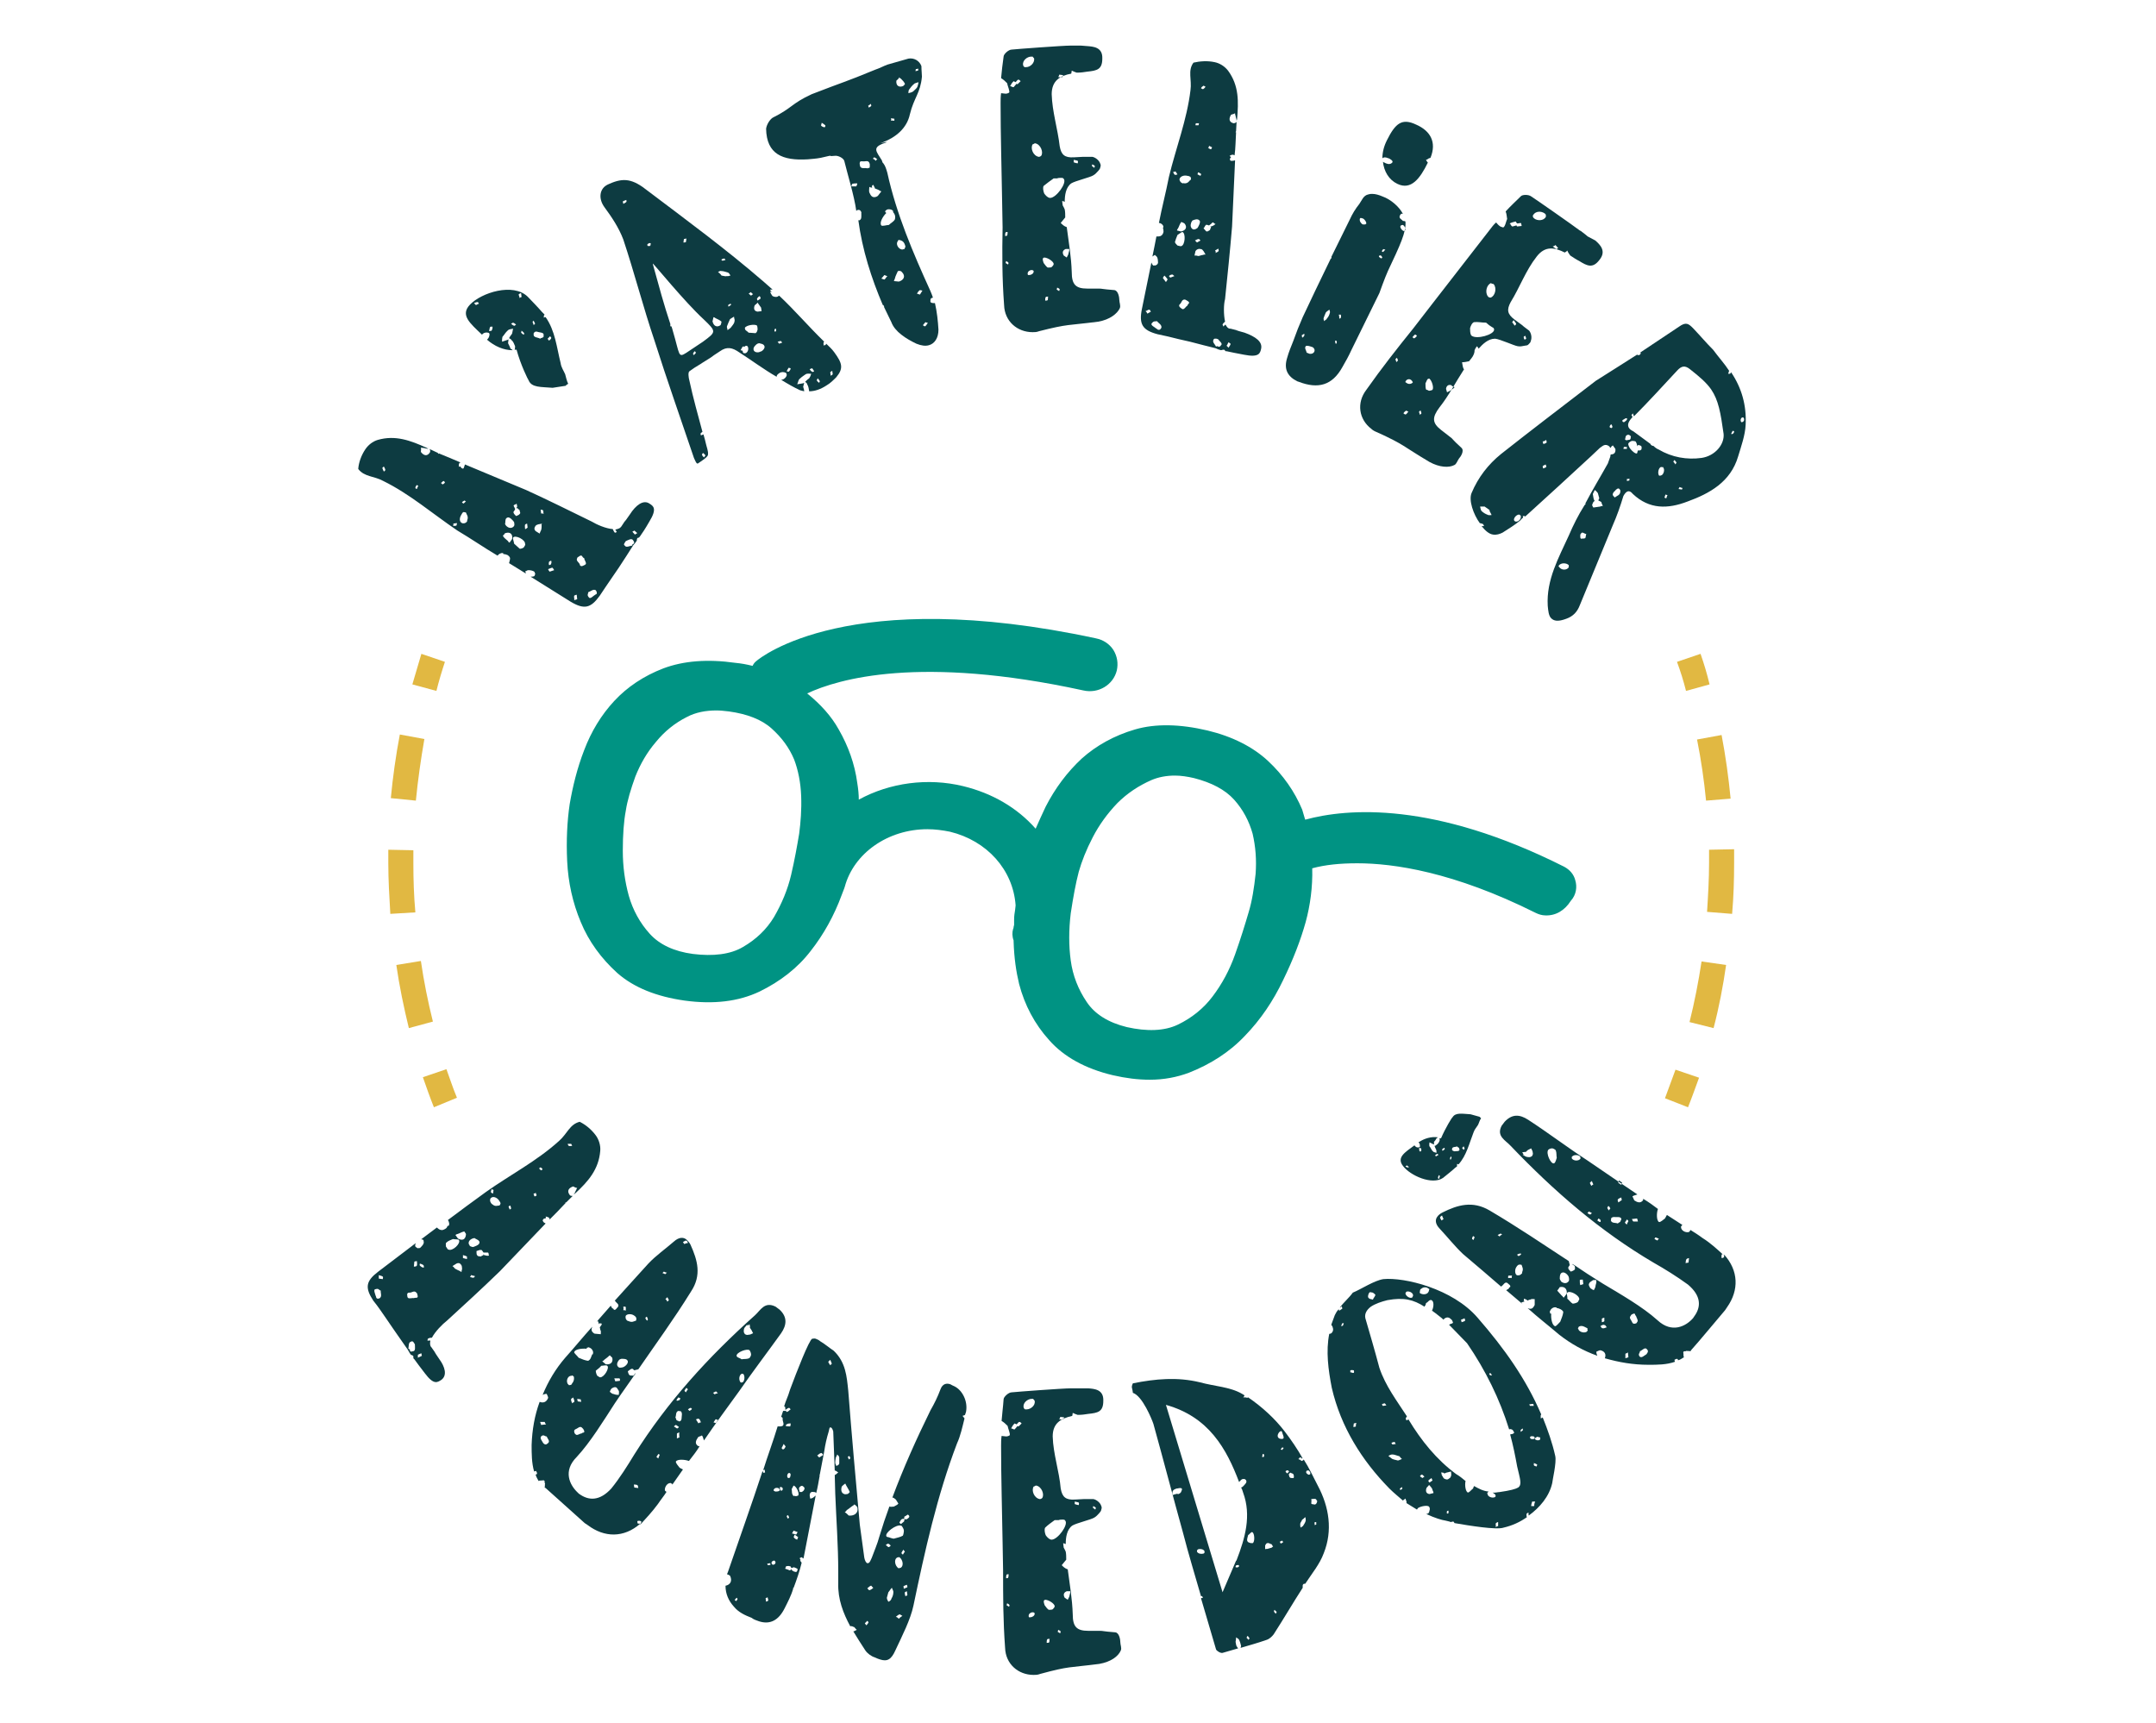
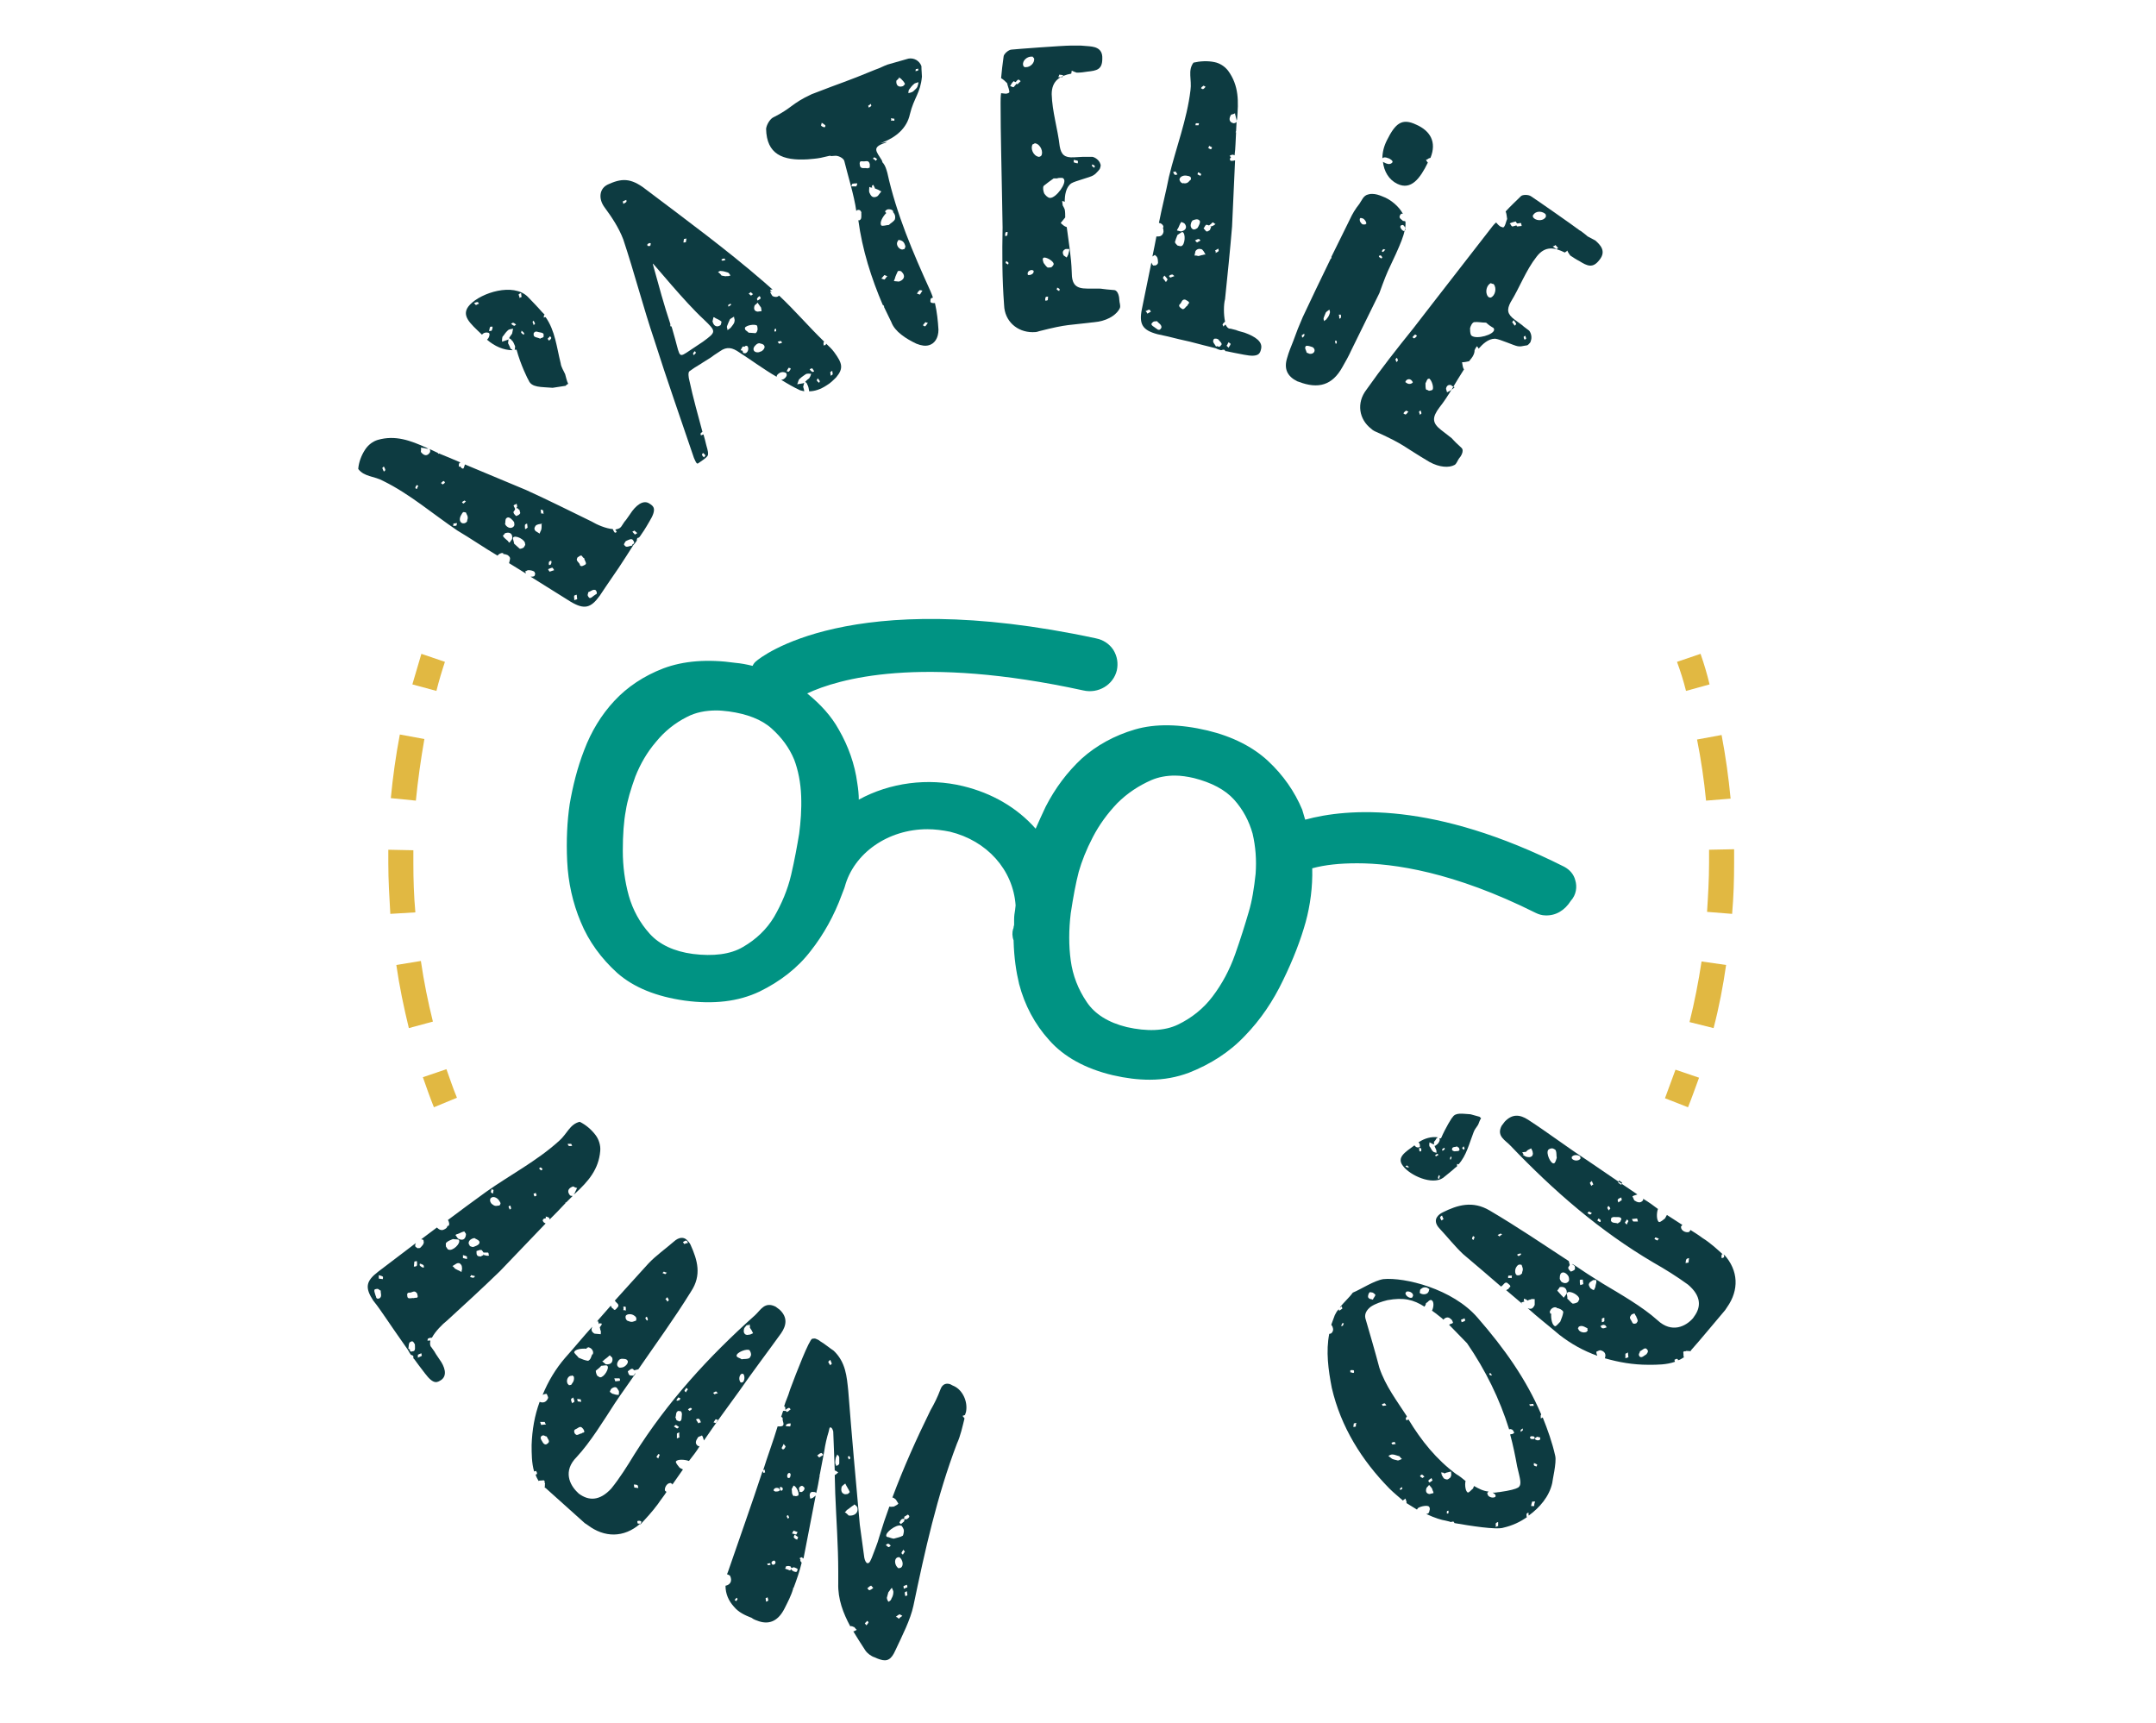
<svg xmlns="http://www.w3.org/2000/svg" version="1.1" id="Calque_1" x="0px" y="0px" viewBox="0 0 430.3 343.9" style="enable-background:new 0 0 430.3 343.9;" xml:space="preserve">
  <style type="text/css">
	.st0{fill:#0D3B41;}
	.st1{fill:#E1B842;}
	.st2{fill:#009383;}
</style>
  <g id="XMLID_1450_">
    <path id="XMLID_1654_" class="st0" d="M129.6,100.5c0.8,0.5,1.6,1,0,3.6c-0.8,1.4-1.4,2.3-1.9,3l-0.1,0.1c-0.1,0.1-0.1,0.1-0.1,0.1   c-0.1,0-0.3,0.1-0.3,0.1c-0.1,0.2-0.1,0.3-0.1,0.5c-0.2,0.3-0.4,0.6-0.7,0.9L125,111c-0.4,0.6-0.9,1.4-1.5,2.3l-1.3,1.9   c-0.9,1.3-1.7,2.5-2.5,3.7c-1.8,2.5-3.1,2.8-5.8,1.2l-8-5c0.2,0,0.5,0,0.7-0.1l0.1-0.1c0.1-0.1,0-0.2,0.1-0.3   c0.1-0.1,0-0.1-0.1-0.3c0,0,0.1-0.1,0-0.1c-0.1-0.2-0.3-0.2-0.5-0.3c-0.4-0.1-0.9-0.2-1.2,0.1c-0.1-0.1-0.1-0.1-0.1,0   c-0.1,0.1,0,0.2,0,0.2c0,0.1,0,0.2,0.1,0.3c-1.1-0.7-2.3-1.4-3.4-2.1c0.1-0.4,0.2-0.7,0.2-1c0-0.2-0.4-0.7-0.8-0.7   c-0.1-0.1-0.3-0.1-0.5-0.1c-0.1-0.1,0-0.1-0.1-0.2c-0.4-0.1-0.9,0.2-1.1,0.5c-2.7-1.6-5.3-3.4-8-5c-4.9-3.3-9.5-7.3-14.8-9.9   c-1.8-1-3.8-0.8-5-2.4c0.1-1.3,0.6-2.7,1.4-3.9c0.6-0.9,1.5-1.6,2.5-1.9c3.5-1,6.5,0.1,9.8,1.6l0.3,0.2c-0.4-0.1-0.7-0.1-1-0.2   c-0.2,0-0.4,0-0.5-0.1c0.1,0.3,0,0.6,0,0.9c0.6,0.8,1.3,0.9,1.8,0.1c0.1-0.2,0.1-0.5-0.1-0.7l1.7,0.8c0,0,0,0.1,0.1,0.2l0.1-0.1   c1.5,0.6,2.9,1.2,4.3,1.8c-0.1,0.1-0.2,0.1-0.2,0.1c-0.2,0.3-0.1,0.5-0.1,0.8c0.1-0.1,0.3-0.1,0.3-0.1c0.1,0.2,0.1,0.3,0.4,0.4   c0.1,0.1,0.1,0,0.2,0l0.1-0.2c0.1-0.2,0.1-0.4,0.2-0.6l12.2,5.1c4.4,2,8.8,4.2,13.1,6.3c1,0.6,2.8,1.4,4.2,1.5   c0.1,0.2,0.2,0.5,0.4,0.7c0.1,0.1,0.3-0.1,0.4-0.1c-0.1-0.2-0.2-0.4-0.3-0.5c0.4-0.1,0.9-0.2,1.1-0.5l0.1-0.1   c2.3-3.5-0.7,1.1,1.7-2.4C126.9,100.8,128.4,99.7,129.6,100.5z M76.3,93.4c0.1,0.3,0.2,0.5,0.3,0.7c0.1,0,0.3-0.2,0.3-0.3   c0-0.2-0.2-0.5-0.3-0.7L76.3,93.4L76.3,93.4z M82.9,97.4c0,0.1,0.3,0.2,0.3,0.2c0.1-0.2,0.1-0.4,0.3-0.6l-0.3-0.2   C83,97,82.9,97.2,82.9,97.4z M85.5,89.3l-0.1,0C85.4,89.3,85.4,89.2,85.5,89.3z M88.3,96.7c0.2-0.1,0.4-0.2,0.5-0.4   c0-0.1-0.2-0.3-0.3-0.3c-0.2,0.1-0.3,0.3-0.5,0.4C88.1,96.5,88.3,96.6,88.3,96.7z M91.2,104.4l-0.7,0.1c-0.1,0.1,0.1,0.3-0.1,0.5   c0.3-0.1,0.5,0,0.7-0.1C91.2,104.6,91.2,104.5,91.2,104.4z M93.3,103.7c0.2-0.7-0.2-1-0.3-1.4c0,0-0.3-0.1-0.5-0.1   c-0.2,0.1-0.3,0.3-0.4,0.5c-0.4,0.6-0.5,1.4,0.1,1.7c0.2,0.1,0.7,0.1,1-0.3C93.3,103.9,93.2,103.7,93.3,103.7z M92.7,99.9   c-0.2,0.1-0.4,0.2-0.5,0.4l0.3,0.2c0.2-0.1,0.3-0.3,0.5-0.4C92.9,100.1,92.8,99.9,92.7,99.9z M100.4,107c0.2,0.4,0.7,0.7,1,1   c0,0.1,0.2,0.3,0.3,0.3l0.5-0.7c0.2-1-0.4-1.5-1.3-1.2c-0.1,0-0.2,0.1-0.3,0.3C100.5,106.8,100.3,106.9,100.4,107z M102.6,104.2   c-0.2-0.3-0.9-1.1-1.3-0.9c-0.1,0-0.2,0.1-0.3,0.2c-0.2,0.3-0.1,0.8-0.2,1.1c0,0,0.2,0.4,0.4,0.5c0.5,0.4,1,0.3,1.3,0   C102.7,104.9,102.7,104.7,102.6,104.2z M102.4,107.3c-0.1,0.2,0.2,0.9,0.2,1.2c0.4,0.4,0.8,0.7,1.1,1c0.2,0.1,0.6-0.1,0.8-0.2   l0.2-0.3c0.1-0.2,0.2-0.3,0.1-0.4C104.9,107.7,102.8,106.7,102.4,107.3z M103.1,100.5c-0.1,0.2-0.4,0.2-0.5,0.3l-0.1,0.1   c0.1,0.3,0.3,0.5,0.3,0.8l-0.2,0.3c-0.1,0.1-0.2,0.3-0.1,0.3c0,0.2,0.3,0.5,0.5,0.7c0.2-0.1,0.6-0.2,0.7-0.4l0.1-0.1   c0.1-0.2-0.1-0.4-0.1-0.7c-0.2-0.1-0.3-0.3-0.5-0.4c0,0-0.1,0-0.2,0.1l0.1-0.2C103.3,101.2,103.2,100.9,103.1,100.5z M104.8,104.7   c-0.1,0.3,0,0.6,0,0.9c0.1,0,0.3-0.1,0.5-0.3l-0.1-0.8C105.2,104.5,104.9,104.6,104.8,104.7z M108.2,104.5   c-0.3,0.1-0.7,0.1-0.9,0.2c-0.3,0.1-0.4,0.2-0.5,0.4c-0.2,0.3-0.2,0.6,0.1,0.9l0.8,0.5c0.1-0.3,0.2-0.5,0.3-0.7   c0.1-0.3,0.1-0.7,0.1-0.9C108.1,104.8,108,104.7,108.2,104.5z M107.9,101.7l0.1,0.8c0.1,0,0.3-0.1,0.5,0.1c-0.1-0.3,0-0.5-0.1-0.7   C108.3,101.7,108,101.8,107.9,101.7z M110.2,113.3c-0.3,0.1-0.6,0.2-0.8,0.3c0,0.1,0.2,0.4,0.3,0.5l0.9-0.3   C110.5,113.6,110.3,113.3,110.2,113.3L110.2,113.3z M110,111.9c-0.2,0.1-0.3,0.1-0.4,0.2c-0.1,0.3-0.1,0.5,0,0.7   c0.1,0,0.3-0.1,0.3-0.1C110.1,112.4,110.1,112.1,110,111.9z M115.1,118.7c-0.1,0-0.4,0.1-0.5,0.2c-0.1,0.3,0.1,0.7,0,0.9   c0.2-0.1,0.3-0.1,0.6-0.2L115.1,118.7z M115.5,111.1c-0.2,0.1-0.3,0.2-0.3,0.3c-0.3,0.5,0.3,0.8,0.5,1.2c0,0.1,0.1,0.7,0.9,0.2   c0.1,0,0.2-0.1,0.3-0.2c0.2-0.3-0.3-0.8-0.3-1.2C116.1,111.3,116.3,110.5,115.5,111.1z M118.9,117.8c-0.5-0.3-1.1,0.3-1.5,0.4   c0,0.4-0.3,0.5,0.1,1c0.3,0.5,0.9-0.3,1.3-0.5c0.1-0.1,0.1,0,0.3-0.2C119.1,118.4,119.2,118.2,118.9,117.8z M122.4,105.5   L122.4,105.5L122.4,105.5z M124.9,108l-0.2,0.3c-0.1,0.2-0.3,0.4,0,0.6c0.3,0.5,1,0,1.5,0c0-0.1,0-0.1,0-0.2l0.1-0.1   c0.1-0.1,0.1,0,0.2-0.1c0.1-0.2,0.1-0.3-0.1-0.6C126.1,107.3,125.4,107.8,124.9,108z M126.6,105.9c0,0-0.3,0.2-0.4,0.2   c0.2,0.3,0.4,0.4,0.5,0.6l0.5-0.3C126.9,106.2,126.8,106,126.6,105.9z" />
    <path id="XMLID_1622_" class="st0" d="M105.3,59.2c0.6,0.6,2.4,2.5,2.9,3.1l0.5,0.5c-0.1,0.1-0.1,0.1-0.1,0.1   c-0.1,0.1,0,0.3-0.1,0.5c0.2-0.1,0.3-0.1,0.4-0.1c1.9,2.7,2.2,6,3,9.2c0.1,0.8,0.6,1.5,0.9,2.2c0.2,0.7,0.3,1.3,0.6,1.9   c-0.1,0.1-0.4,0.2-0.5,0.4l-2.6,0.4c-2.3-0.2-4.2,0-4.8-1.5c-0.1-0.1-1.6-3.1-2.4-6.1l-0.4,0c0.1-0.2,0.1-0.4,0.1-0.7   c-0.2-0.4-0.3-0.9-0.7-1.2c-0.1-0.2-0.3-0.3-0.5-0.4c0.2-0.4,0.4-0.6,0.6-0.9c0.1-0.3,0.1-0.6,0.2-1c-0.4,0.1-0.8,0.1-1,0.3   l-0.3,0.3c-0.3,0.3-0.5,0.7-0.8,1c-0.1,0.3-0.1,0.7-0.1,1l1.2-0.4c0.1-0.1,0.1-0.1,0.1-0.1l-0.1,0.8c0.3,0.6,0.4,0.8,0.5,1.1   c0.1,0.1,0.3,0.1,0.4,0.3c-1.8,0-3.6-0.8-5.1-2.1l0.1-0.1c0.3-0.3,0.4-0.7,0.4-1c0-0.1-0.1-0.3-0.3-0.3c-0.4-0.1-0.9,0-1.2,0.4   c-2.4-2.3-4.4-3.9-2.4-6C96.1,58.4,102.4,56.4,105.3,59.2z M95.3,60.3c-0.3,0-0.4,0.1-0.7,0.2l0.4,0.4c0.1-0.1,0.4-0.2,0.6-0.3   C95.4,60.4,95.4,60.2,95.3,60.3z M98.3,65.2l-0.4,0l-0.1,0.1c-0.1,0.2-0.1,0.5-0.2,0.8c0.2-0.1,0.4,0,0.5-0.1   C98.3,65.7,98.3,65.5,98.3,65.2z M102.4,64.4l-0.4,0.2c0.1,0.1,0.4,0.4,0.6,0.4c0.1,0.1,0.2-0.1,0.4-0.2   C102.9,64.7,102.7,64.5,102.4,64.4z M104,58.5c-0.1,0-0.3,0.1-0.4,0.2l-0.1,0.1c0,0.1,0.2,0.4,0.2,0.7c0.1-0.1,0.2-0.2,0.4-0.2   L104,58.5z M104.6,66.5c-0.1-0.2-0.3-0.3-0.5-0.5l-0.1,0.4c0.1,0.1,0.4,0.4,0.6,0.4C104.5,66.7,104.7,66.6,104.6,66.5z M106.8,64.6   c-0.1-0.2-0.2-0.4-0.3-0.6l-0.2,0.2c0,0.3,0.2,0.4,0.2,0.7L106.8,64.6L106.8,64.6z M108.5,66.9c0.1-0.6-0.8-0.5-1.3-0.7   c-0.1,0-0.4-0.1-0.6,0.2c-0.1,0.1-0.1,0.1-0.1,0.4c0,0.6,0.8,0.5,1.3,0.8c0.2-0.2,0.4-0.1,0.6-0.3   C108.5,67.3,108.5,67.2,108.5,66.9z M109.7,67.9L109.7,67.9c0.2-0.2,0.3-0.3,0.3-0.4c0.1-0.1-0.1-0.2-0.2-0.4l-0.5,0.5   c0.1,0.1,0.1,0.3,0.3,0.4C109.5,68,109.6,67.9,109.7,67.9z" />
    <path id="XMLID_1561_" class="st0" d="M166.9,75.3c-0.6,0.6-1.2,1.2-1.9,1.6c-1.2,0.8-2.4,1.2-3.5,1.2c-0.1-0.5-0.1-0.9-0.4-1.4   c0-0.2-0.2-0.3-0.4-0.5c0.3-0.3,0.5-0.5,0.8-0.7c0.2-0.3,0.3-0.5,0.4-0.9c-0.4,0-0.8-0.1-1.1,0.1l-0.3,0.2c-0.3,0.2-0.7,0.5-1,0.8   c-0.2,0.3-0.2,0.6-0.4,1l1.2-0.2c0.1-0.1,0.2-0.1,0.2-0.1l-0.2,0.8c0.1,0.4,0.2,0.6,0.2,0.9l-0.8-0.2c-1.3-0.6-2.5-1.3-3.8-2.1   c0.2,0,0.5-0.1,0.6-0.2c0.3-0.2,0.6-0.6,0.5-0.9c0-0.1-0.1-0.3-0.2-0.3c-0.4-0.2-0.9-0.2-1.3,0.1c-0.3,0.2-0.5,0.4-0.5,0.7   c-2.6-1.5-5-3.3-7.5-4.9c-1.3-0.9-2.4-1.2-3.8-0.2l-0.3,0.2c-0.6,0.4-1.1,0.7-1.6,1.1l-1.6,1c-0.4,0.3-1,0.6-1.6,1l-1,0.7   c-0.3,0.2-0.2,1.2,0,1.9c0.7,3.3,1.8,7.2,2.6,10.2l-0.3,0.2c-0.1,0.1-0.1,0.3,0,0.5c0.2-0.1,0.3-0.1,0.5-0.2   c0.2,0.7,0.4,1.4,0.5,1.9c0.1,0.5,0.5,1.5,0.4,2.1c0.1,0.5-1.6,1.5-2,1.8c-0.3,0.2-0.6-0.7-0.8-1.1c-2.6-7.7-5.4-15.6-7.9-23.5   c-2.2-6.5-4-13.5-6.2-20.1c-0.9-2.4-2.4-4.6-3.8-6.5c-1.2-1.7-0.9-3.5,0.4-4.3c0.2-0.1,0.3-0.2,0.6-0.3c2.9-1.3,4.7-1,7.7,1.4   c7.8,5.9,15.7,11.7,23.2,18.2l1.7,1.5c-0.1,0-0.4,0-0.5,0c0.1,0.1,0.1,0.3,0.1,0.3l0.3,0.1c-0.2,0-0.3,0.1-0.4,0.1   c0.2,0.3,0.3,0.6,0.5,0.8c0.4,0.2,0.8,0.2,1,0.1l0.3-0.2c3.1,2.9,5.9,6.2,9,9.2l-0.1,0.1c-0.1,0.2,0,0.5,0,0.7   c0.1-0.1,0.3-0.2,0.4-0.1c0-0.1,0-0.2,0.1-0.3c0.5,0.5,1.1,1,1.6,1.7C168.1,72.5,168.4,73.5,166.9,75.3z M124.4,40.7l0.5-0.3   c0,0,0,0,0.1-0.1c0.1-0.1,0-0.2,0-0.4c-0.3,0.1-0.5,0.2-0.7,0.3C124.3,40.4,124.4,40.5,124.4,40.7z M129.7,49.1   c0.2-0.1,0.1-0.3,0.2-0.5c-0.1,0-0.1-0.2-0.5,0l-0.1,0.1c-0.2,0.1-0.1,0.3,0,0.4C129.2,49.1,129.4,49.1,129.7,49.1z M140.4,63.7   c-3.7-3.4-9.8-10.9-10.1-11.1c0,0.4,0,0,0.1,0.5c1.1,4,2.1,7.7,3.4,11.6c0,0.1-0.1,0.3,0.1,0.5l0.1-0.1c0.1,0.3,0.2,0.6,0.3,1   c1.4,4.7,1,5.4,2.7,4.3l1.8-1.2c0.3-0.2,0.9-0.6,1.5-1C143,66.2,143,66.2,140.4,63.7z M136.4,48.4c0.1,0,0.4,0,0.5-0.1l0.1-0.7   c-0.1,0-0.3,0.1-0.5,0.1L136.4,48.4z M138.7,70.1c-0.2,0.1-0.3,0.3-0.4,0.5l0.2,0.3c0.1-0.2,0.3-0.3,0.4-0.5L138.7,70.1z    M140.8,90.9c-0.2-0.3-0.4-0.4-0.5-0.5c-0.1,0.1-0.2,0.3-0.2,0.4c0.1,0.2,0.2,0.3,0.4,0.5L140.8,90.9z M144,64.2   c-0.3-0.3-0.8-0.5-1.2-0.7c-0.1-0.1-0.3-0.2-0.4-0.2c-0.1,0.3-0.1,0.6-0.2,0.8c0.2,1,0.9,1.3,1.6,0.8C143.9,64.8,144,64.3,144,64.2   z M145.8,55c-0.2-0.3-0.3-0.5-0.5-0.6c-0.4-0.1-0.9-0.3-1.3-0.3c-0.3-0.1-0.5,0.1-0.7,0.2c0.3,0.2,0.6,0.5,0.7,0.7   c0.6,0.1,0.8,0.2,1.1,0.1C145.3,55.2,145.6,55,145.8,55z M144.1,52c0.2,0.1,0.5-0.1,0.7-0.1l-0.2-0.3c-0.2,0-0.5,0.1-0.6,0.2   C144,51.8,144,52,144.1,52z M146.6,64.1c0.1-0.3-0.1-0.5-0.1-0.9l-0.5,0.3c-0.1,0.1-0.2,0.1-0.3,0.2c-0.2,0.4-0.4,0.9-0.6,1.4   c-0.1,0.2,0.1,0.5,0.1,0.8c0.3-0.2,0.7-0.5,0.8-0.7C146.4,64.7,146.6,64.4,146.6,64.1z M145.3,60.9c0.1,0.1,0,0.2,0.1,0.3l0.3-0.2   c0.1-0.1,0.1-0.1,0.2-0.1c0,0,0-0.2-0.1-0.3L145.3,60.9z M149.2,69.1c-0.1,0-0.2-0.1-0.3-0.1l-0.2,0.1l-0.1,0.1   c-0.1,0-0.3-0.1-0.4,0l-0.4,0.7c0.1,0,0.3,0.1,0.4,0.1l0.1,0.4c0.1,0.1,0.2,0.1,0.3,0.1c0.1,0,0.1,0,0.2,0   C149.3,70.3,149.5,69.6,149.2,69.1z M151.2,65.8c0-0.1,0-0.5-0.1-0.8c-0.3-0.3-1.6-0.2-2.2,0.2c-0.2,0.1-0.3,0.3-0.2,0.4   c-0.1,0.3,0.5,0.5,0.7,0.8c0.5,0,1,0.1,1.4,0.1l0.1-0.1C151.1,66.3,151.1,66,151.2,65.8z M150.3,58.7c-0.2-0.1-0.3-0.3-0.5-0.4   l-0.1,0.1c-0.1,0.1-0.1,0.1-0.1,0.1l-0.2,0.1c0.2,0.1,0.3,0.3,0.5,0.4L150.3,58.7z M151.5,68.5c-0.1,0-0.4,0.1-0.6,0.3l-0.1,0.1   c-0.8,0.7-0.4,1.6,0.7,1.4c0.1-0.1,0.3-0.1,0.5-0.2c0.3-0.2,0.6-0.5,0.6-0.9C152.5,68.6,151.8,68.6,151.5,68.5z M151.2,62.2   l0.8-0.1c0-0.2-0.1-0.5-0.1-0.7l-0.5-0.7c-0.1-0.1-0.1-0.2-0.2-0.3c-0.2,0.3-0.5,0.4-0.6,0.6C150.4,61.6,150.5,62.1,151.2,62.2z    M151.6,59.1c-0.2,0.1-0.4,0.3-0.5,0.5c-0.1,0.1,0.1,0.3,0.1,0.4l0.6-0.4C151.8,59.3,151.7,59.2,151.6,59.1z M154.9,65.6   c-0.1,0.1-0.2,0-0.3,0.1c0,0.1-0.1,0.3,0,0.5c0.1-0.1,0.2,0,0.3-0.1L154.9,65.6z M155.9,68.1c-0.2-0.1-0.5,0.1-0.7,0.1l0.3,0.4   c0.2-0.1,0.4-0.1,0.6-0.2C156,68.3,155.9,68,155.9,68.1z M157.8,73.5c-0.1,0-0.3-0.1-0.4-0.1c-0.2,0.3-0.3,0.5-0.4,0.7   c0.1,0,0.3,0.1,0.4,0.1C157.6,74,157.8,73.8,157.8,73.5z M162.1,73.5c-0.2,0.1-0.4,0.1-0.5,0.2c0.1,0.2,0.3,0.4,0.5,0.5   c0.1,0.1,0.2,0,0.4-0.1L162.1,73.5z M163.2,75.5l-0.2,0.4c0.1,0.2,0.3,0.4,0.5,0.5c0-0.1,0.2-0.3,0.1-0.3   C163.6,75.9,163.4,75.8,163.2,75.5z M166.1,74c-0.1,0.1-0.3,0.2-0.3,0.2l-0.1,0.1c0,0.2,0.1,0.5,0.1,0.7l0.3-0.2   c0.1-0.1,0.1-0.1,0.1-0.1L166.1,74z" />
    <path id="XMLID_1543_" class="st0" d="M183.9,13.2c0,0.9,0.1,1.5,0.1,2.1c-0.3,3.3-1.6,4.2-2.4,7.5c-0.6,2.8-2.8,4.6-5.4,5.6   c-1.5,0.5,1.7-0.4,0.5,0.1c-2.8,0.9-1.8,1.7-0.7,3.5l0.1,0.3c0,0.1,0.1,0.2,0.2,0.3c0.4,0.5,0.6,1.2,0.8,1.9   c1.8,8.2,5.1,15.9,8.6,23.6c0.2,0.4,0.3,0.8,0.5,1.3c-0.2,0.1-0.5,0-0.5,0.6c-0.1,0.5,0.4,0.5,0.9,0.5c0.4,1.7,0.6,3.6,0.7,5.3   c0,1.7-0.8,2.8-1.9,3.1c-0.7,0.2-1.5,0.1-2.5-0.3c-2.1-1-4.3-2.4-5-4.3c-0.5-1-1-2.1-1.5-3.1l0.1,0c-0.1-0.1-0.2-0.4-0.3-0.3   c-2.3-5.4-4.1-11-4.9-17l0.1,0.1c0.1,0,0.1,0,0.2-0.1c0.4-0.1,0.3-0.9,0.3-1.4c0.1-0.1-0.2-0.7-0.6-0.6l-0.1,0   c-0.1,0-0.2,0.1-0.3,0.2c-0.4-3-1.8-7.5-2.4-10c-0.2-0.6-1.3-1.1-1.9-1c-2.1,0.2,0.7-0.4-2.8,0.4c-1.1,0.2-1.6,0.2-2.6,0.3   c-5,0.3-8.2-1-8.3-6.1c0.1-0.8,0.7-1.8,1.3-2.2c4-2,3.7-2.8,7.8-4.7c6.7-2.6,6.4-2.3,12.7-4.9c0.9-0.3,1.6-0.7,2.4-1l4.2-1.2   C182.4,11.5,183.5,12.1,183.9,13.2z M164.7,25c-0.2-0.2-0.4-0.3-0.7-0.5c0,0.2-0.2,0.5-0.1,0.6c0.2,0.2,0.5,0.3,0.7,0.3   C164.7,25.3,164.8,25.1,164.7,25z M171.1,36.6c-0.3,0-0.7,0-1,0.1c-0.1,0-0.1,0.4-0.2,0.5l1,0C171,37,171.1,36.8,171.1,36.6z    M173.1,33.6c0.1,0,0.1,0,0.2-0.1c0.1,0,0.1,0.1,0.2,0c0.1,0,0.1-0.3,0.1-0.7c-0.2-1-0.9-0.5-1.4-0.6c-0.1,0-0.2,0-0.4,0   c-0.1,0-0.3,0.2-0.2,0.7C171.7,33.9,172.6,33.4,173.1,33.6L173.1,33.6z M173.3,21.1c-0.1,0,0.1,0.2,0.1,0.4   c0.2-0.2,0.4-0.2,0.5-0.4l-0.1-0.4C173.7,20.9,173.5,20.9,173.3,21.1z M173.5,37.3c0,0.4-0.1,0.8,0,1.1c0.3,0.7,0.6,1.1,1.3,0.9   c0.1,0,0.2-0.1,0.4-0.2l0.7-0.9c-0.3-0.1-0.5-0.3-0.8-0.4l-0.5-0.2c0-0.1,0-0.1,0-0.1c-0.1-0.2-0.2-0.4-0.3-0.6   c-0.1,0-0.3,0.2-0.3,0.3l0.1,0.2C173.9,37.5,173.7,37.4,173.5,37.3z M175.1,31.8c-0.2-0.2-0.4-0.3-0.6-0.4c-0.1,0-0.2,0.2-0.3,0.3   c0.2,0,0.4,0.2,0.6,0.4C174.9,31.9,175,31.8,175.1,31.8z M178.6,43.8c0.1-0.3,0.1-0.8-0.1-1.1c-0.1-0.2-0.2-0.3-0.3-0.4l0.1-0.1   c-0.2-0.4-0.8-0.5-1.2-0.4c-0.2,0.1-0.3,0.2-0.4,0.3c0,0-0.1,0.1,0,0.2c0,0.1,0.2,0.2,0.2,0.2c-0.8,0.8-1.4,2-1,2.5   c0.2,0.2,1.1-0.1,1.5-0.1C177.8,44.5,178.3,44.3,178.6,43.8z M177.1,55.1c-0.2,0-0.5-0.2-0.6-0.2c-0.2,0.2-0.3,0.4-0.6,0.7l0.6,0.2   C176.7,55.7,176.8,55.4,177.1,55.1z M178.5,23.7l-0.7-0.1c0.1,0.2,0.1,0.3,0,0.5c0.2-0.1,0.4,0,0.7,0   C178.5,23.9,178.5,23.7,178.5,23.7z M180,54.3c-0.1-0.2-0.5-0.3-0.7-0.2l-0.1,0c-0.2,0.5-0.5,1-0.6,1.5l-0.2,0.5   c0.3,0,0.7,0.1,1,0.1C180.4,55.9,180.8,55.1,180,54.3z M180.2,17.2c0.2-0.1,0.5-0.5,0.4-0.5c-0.2-0.4-0.5-0.7-0.8-1   c-0.1-0.1-0.3-0.1-0.3-0.3c-0.1,0.3-0.4,0.5-0.6,0.7C178.8,17,179.3,17.5,180.2,17.2L180.2,17.2z M180.5,49.7   c0.1-0.1,0.1-0.1,0.1-0.3c0.1,0,0.1-0.1,0.1-0.1c0-0.2-0.1-0.5-0.2-0.7c-0.2-0.4-0.5-0.6-1-0.7l-0.1,0c-0.1,0-0.2,0.1-0.2,0.2   c-0.5,0.6,0.1,1.6,0.8,1.7l0.1,0L180.5,49.7z M182.3,18.2c0.4-0.4,0.7-0.6,0.8-0.9c0.1-0.3,0.2-0.6,0.2-0.9l-0.6,0.2   c-0.1,0-0.2,0.1-0.2,0.1c-0.4,0.3-0.8,0.8-1,1.1c-0.2,0.2-0.2,0.6-0.2,0.8C181.7,18.5,182.1,18.4,182.3,18.2z M183.2,14.1   c0.1,0,0-0.2,0.1-0.4l-0.5,0.1c-0.1,0.1,0,0.2-0.1,0.4L183.2,14.1L183.2,14.1z M184.1,58c-0.1,0-0.4-0.1-0.5-0.1   c-0.3,0.2-0.4,0.4-0.6,0.7l0.6,0.2L184.1,58z M184.7,65.1c0.2-0.2,0.3-0.4,0.5-0.7c-0.2,0.1-0.4-0.1-0.5-0.1   c-0.2,0.2-0.3,0.4-0.5,0.6C184.3,65,184.5,65.2,184.7,65.1L184.7,65.1z" />
    <path id="XMLID_1526_" class="st0" d="M217,9.2c1.2,0.1,3.1,0.2,3,2.5c0,2.2-1.1,2.4-3,2.6c-0.6,0.1-1.3,0.2-2.1,0.2   c-0.3-0.1-0.6-0.2-1-0.4c0,0.2-0.1,0.5-0.1,0.6c-2.2,0.4-3.9,1.4-3.9,4.1c0.1,3.5,1.2,6.9,1.6,10.4c0.3,1.7,1,2.3,2.8,2.2l1.9-0.1   c0.1,0,0.4,0,1.8,0c0.6,0.1,1.4,0.7,1.6,1.4c0.1,0.2,0.1,0.4,0,0.7c-0.1,0.4-0.1,0.3-0.4,0.7c-0.4,0.4-0.5,0.6-1,0.9   c-0.6,0.4-3.6,1.1-4.4,1.6c-1.1,0.8-1.3,2.4-1.3,3.7c-0.1-0.1-0.3-0.1-0.5-0.2c0,0.4,0.1,0.7,0.1,0.9c0.2,0.3,0.3,0.6,0.4,0.8   c0.1,0.5,0.1,1,0.1,1.6c-0.3,0.4-0.6,0.7-0.9,1.1c0.3,0.3,0.6,0.6,1.1,0.8l0.1,0c0.4,3.1,0.9,5.9,1,9c0,2.5,0.8,3.3,3.1,3.3l2.3,0   c0.7,0,0.5,0.1,3.1,0.3c0.8,0.1,1,1.5,1,2c0,0.5,0.3,1.1,0.1,1.6c-0.5,1.1-2,2.3-4.3,2.7c-6.2,0.8-5.9,0.4-11.8,1.9   c-0.5,0.2-0.9,0.2-1.3,0.2c-3.1,0-5.6-2.2-5.7-5.4c-0.4-5.4-0.4-10.2-0.3-15.5l-0.1-5.6c-0.1-6.4-0.3-12.8-0.3-19.2   c0-0.6,0-1.3,0.1-2c0.3,0,0.6,0.1,0.9,0.1c0.3,0,0.5-0.1,0.7-0.2c0.2-0.3-0.3-1.3-0.4-1.9c-0.4-0.4-0.7-0.7-1.2-1   c0.1-1.3,0.3-2.8,0.5-4.3c0-0.5,1-1.4,1.6-1.4c0.9-0.1,10.2-0.8,11.8-0.8l0.2,0c2,0,1.5,0,1.8,0L217,9.2z M200.7,46.4   c-0.1,0.2-0.1,0.4-0.1,0.7c0.1,0,0.4,0,0.4-0.1c0.1-0.2,0.1-0.5,0.1-0.7C201,46.3,200.7,46.3,200.7,46.4z M201.3,52.5   c-0.1-0.2-0.3-0.3-0.5-0.4l-0.1,0.4c0.2,0.1,0.3,0.2,0.5,0.3C201.2,52.7,201.3,52.5,201.3,52.5z M202.3,16.2   c-0.3,0.3-0.5,0.6-0.7,1c0.2,0,0.5,0.2,0.6,0.2l0.1,0c0.2-0.2,0.4-0.5,0.6-0.7l0.1,0.1l0.1,0l0.6-0.6c-0.1-0.1-0.3-0.3-0.4-0.3   l-0.1,0c-0.2,0.1-0.3,0.3-0.5,0.5C202.6,16.3,202.4,16.3,202.3,16.2z M206.4,11.7c0-0.1-0.2-0.2-0.3-0.4l-0.3,0   c-0.8,0-1.8,0.8-1.6,1.7c0,0.1,0.1,0.3,0.3,0.4l0.3,0C205.6,13.4,206.5,12.6,206.4,11.7z M206.3,54.2c0-0.1,0-0.2-0.1-0.2   c-0.1-0.1-0.2-0.1-0.3-0.1c-0.4,0-0.8,0.3-0.8,0.7c0,0.1,0,0.2,0.1,0.3l0.2,0C205.8,54.9,206.3,54.6,206.3,54.2z M207.8,31.1   c0.5-0.7-0.1-2.3-1.2-2.5c-0.2,0-0.3,0.2-0.5,0.2c-0.5,0.8,0.1,2.3,1.2,2.5l0.1,0C207.5,31.3,207.7,31.2,207.8,31.1z M209.9,53.3   c0.1-0.1,0.4-0.4,0.4-0.6c0-0.5-1.2-1.3-1.9-1.3c-0.1,0-0.1,0.1-0.2,0.1c-0.2,0.2,0,0.7,0.1,1c0.3,0.4,0.5,0.7,0.8,0.9l0.1,0   C209.5,53.4,209.7,53.4,209.9,53.3z M210.3,35.6c-0.7,0.5-1.4,1-2,1.5c-0.2,0.3-0.1,1,0.1,1.5c0.2,0.3,0.6,0.8,1.1,0.9l0.1,0   c1.2,0,3.4-3,2.7-3.8c-0.1-0.2-0.3-0.2-0.6-0.2c-0.2,0-0.5,0-0.7,0.1l-0.6,0L210.3,35.6z M208.7,59.3c-0.1,0.2-0.1,0.5-0.1,0.7   c0.2,0,0.4,0,0.5-0.1c0.1-0.2,0-0.5,0.1-0.7C209.1,59.2,208.8,59.2,208.7,59.3z M211.5,57.7c-0.1-0.1-0.3-0.2-0.5-0.3l-0.1,0.4   c0.2,0.1,0.3,0.2,0.5,0.3L211.5,57.7z M212,15.4c0.1,0,0.1-0.3,0.2-0.4c-0.2,0-0.5-0.1-0.8-0.1c0,0.2-0.1,0.3-0.2,0.5l0.7,0   L212,15.4z M213.2,50.8c0.1-0.3,0.1-0.5,0.2-0.8l0-0.3c-0.1,0-0.1,0-0.2,0l-0.2,0c-0.1,0-0.2,0-0.3,0c-0.5,0.2-0.8,0.6-0.4,1.3   l0.6,0.4L213.2,50.8z M215.1,32.1c-0.2-0.1-0.5-0.1-0.8-0.2l0,0.5c0.3,0.1,0.6,0.2,0.8,0.2C215.1,32.5,215.2,32.2,215.1,32.1z    M218.5,33.1c-0.1-0.1-0.3-0.2-0.5-0.3c0,0.1-0.1,0.3-0.1,0.3c0.2,0.2,0.4,0.3,0.5,0.4C218.5,33.3,218.5,33.2,218.5,33.1z" />
    <path id="XMLID_1502_" class="st0" d="M251.7,69.6c-0.2,0.9-0.4,1.8-3.4,1.2c-1.6-0.3-2.6-0.5-3.5-0.7l-0.1,0c-0.1,0-0.1,0-0.1,0   c-0.1-0.1-0.2-0.3-0.3-0.3c-0.2,0-0.3,0-0.6,0.1c-0.4-0.1-0.7-0.2-1.1-0.4l-2.4-0.6c-0.7-0.2-1.6-0.4-2.7-0.7l-2.2-0.5   c-1.5-0.4-2.9-0.7-4.3-1c-3-0.8-3.7-2-3.1-5l1.9-9.3c0.1,0.2,0.2,0.5,0.4,0.6l0.1,0c0.1,0,0.2-0.1,0.3,0c0.1,0,0.1-0.1,0.3-0.2   c0,0,0.1,0,0.1-0.1c0.2-0.2,0.1-0.4,0.1-0.6c0-0.4-0.1-0.9-0.5-1.1c0-0.1,0-0.1-0.1-0.1c-0.1,0-0.2,0.1-0.2,0.1   c-0.1,0.1-0.2,0.1-0.3,0.2c0.3-1.3,0.5-2.6,0.8-4c0.4,0,0.8,0,1-0.2c0.2-0.1,0.5-0.6,0.4-1c0-0.1,0-0.3-0.1-0.5   c0-0.1,0.1-0.1,0.1-0.2c0-0.4-0.5-0.8-0.9-0.8c0.6-3.1,1.4-6.1,2-9.2c1.4-5.8,3.6-11.4,4.3-17.3c0.3-2.1-0.6-3.9,0.6-5.5   c1.3-0.3,2.8-0.4,4.2-0.1c1,0.2,2,0.8,2.7,1.7c2.2,3,2.1,6.2,1.8,9.7l-0.1,0.3c0-0.4-0.2-0.7-0.2-1c-0.1-0.2-0.1-0.4-0.1-0.5   c-0.3,0.2-0.6,0.2-0.8,0.3c-0.5,0.8-0.4,1.5,0.5,1.7c0.2,0,0.5-0.1,0.6-0.3l-0.1,1.9c0,0-0.1,0.1-0.1,0.2l0.1,0   c-0.1,1.6-0.1,3.2-0.3,4.6c-0.1,0-0.2-0.1-0.2-0.1c-0.3-0.1-0.6,0.1-0.8,0.2c0.1,0,0.2,0.3,0.3,0.3c-0.2,0.2-0.3,0.3-0.2,0.5   c0,0.1,0.1,0.1,0.1,0.2l0.2,0c0.2,0,0.4,0,0.7-0.1l-0.6,13.2c-0.4,4.8-0.9,9.7-1.4,14.5c-0.3,1.1-0.3,3.1,0,4.5   c-0.2,0.2-0.4,0.3-0.5,0.6c0,0.1,0.2,0.3,0.2,0.4c0.1-0.2,0.3-0.4,0.4-0.4c0.2,0.4,0.5,0.8,0.9,0.8l0.1,0c4,1-1.3-0.3,2.8,0.8   C250.6,67.2,252,68.2,251.7,69.6z M229.7,62.2c-0.1-0.1-0.2-0.4-0.3-0.4c-0.3,0-0.6,0.3-0.8,0.3c0.2,0.1,0.3,0.3,0.4,0.5   L229.7,62.2z M231.8,65.4c0.1-0.6-0.6-0.9-0.9-1.3c-0.4,0.1-0.6-0.1-1,0.4c-0.4,0.4,0.6,0.8,0.9,1.1c0.1,0,0.1,0.1,0.3,0.2   C231.4,65.9,231.6,65.8,231.8,65.4z M233,55.7c-0.2-0.3-0.4-0.5-0.6-0.7c-0.1,0.1-0.3,0.4-0.3,0.5l0.6,0.8   C232.8,56.1,233.1,55.8,233,55.7L233,55.7z M234.4,55.1c-0.2-0.1-0.3-0.3-0.4-0.3c-0.3,0-0.5,0.1-0.7,0.3c0.1,0.1,0.2,0.3,0.3,0.3   C233.9,55.3,234.1,55.2,234.4,55.1z M235,34.8l-0.4-0.6c-0.1,0-0.3,0.2-0.5,0.1c0.2,0.3,0.2,0.5,0.4,0.6   C234.7,34.9,234.8,34.9,235,34.8z M236,46.3c-0.2,0-0.8,0.5-1,0.6c-0.2,0.5-0.4,1-0.5,1.4c0,0.2,0.3,0.5,0.5,0.7l0.4,0.1   c0.2,0,0.3,0.1,0.4,0C236.5,48.9,236.7,46.6,236,46.3z M235.7,44.4c-0.3,0.4-0.4,0.9-0.6,1.2c-0.1,0.1-0.2,0.3-0.2,0.4l0.8,0.2   c1-0.2,1.3-0.9,0.7-1.6c-0.1-0.1-0.2-0.1-0.4-0.2C235.9,44.3,235.7,44.3,235.7,44.4z M236.9,60c-0.2-0.1-0.3-0.2-0.4-0.2   c-0.6-0.1-0.7,0.6-0.9,0.8c-0.1,0.1-0.6,0.4,0.1,0.9c0.1,0.1,0.2,0.1,0.3,0.2c0.4,0.1,0.7-0.6,1-0.7C237,60.6,237.8,60.5,236.9,60z    M236.4,36.6c0.8,0,0.9-0.5,1.3-0.8c0,0,0-0.3-0.1-0.5c-0.2-0.1-0.4-0.2-0.6-0.2c-0.7-0.2-1.5,0.1-1.6,0.7c0,0.2,0.2,0.7,0.7,0.8   C236.1,36.6,236.3,36.5,236.4,36.6z M239,45.5c0.2-0.3,0.7-1.2,0.4-1.5c-0.1-0.1-0.2-0.1-0.3-0.2c-0.4-0.1-0.8,0.1-1.1,0.2   c0,0-0.3,0.4-0.3,0.6c-0.2,0.6,0.1,1.1,0.5,1.2C238.4,45.8,238.6,45.8,239,45.5z M239.3,47.7c-0.3,0-0.6,0.2-0.8,0.3   c0.1,0.1,0.3,0.3,0.4,0.4l0.7-0.4C239.6,48,239.4,47.8,239.3,47.7z M240.6,50.8c-0.2-0.3-0.3-0.6-0.5-0.8c-0.2-0.3-0.4-0.3-0.6-0.3   c-0.3-0.1-0.7,0.1-0.9,0.4l-0.2,0.9c0.3,0,0.5,0,0.7,0.1c0.3,0,0.7-0.2,0.9-0.2C240.3,50.8,240.4,50.8,240.6,50.8z M238.7,24.6   c-0.1,0.1-0.1,0.3-0.1,0.4c0.2,0,0.4,0,0.6,0l0.1-0.4C239.1,24.6,238.9,24.6,238.7,24.6z M239.7,34.7c-0.2-0.1-0.4-0.3-0.6-0.3   l-0.1,0.4c0.2,0.1,0.4,0.2,0.6,0.3C239.6,35,239.8,34.8,239.7,34.7z M240.2,17.1c-0.3,0.2-0.4,0.3-0.5,0.5c0.1,0.1,0.3,0.2,0.4,0.2   c0.2-0.1,0.4-0.3,0.5-0.5L240.2,17.1L240.2,17.1z M242.6,44.7c-0.2,0-0.4-0.3-0.5-0.3l-0.1,0c-0.2,0.2-0.4,0.4-0.7,0.6l-0.3-0.1   c-0.1,0-0.3-0.1-0.3,0c-0.2,0.1-0.3,0.5-0.5,0.7c0.2,0.1,0.4,0.5,0.6,0.6l0.1,0c0.2,0,0.4-0.2,0.6-0.3c0-0.2,0.2-0.4,0.2-0.6   c0,0-0.1-0.1-0.2-0.1l0.2,0C242.1,45.1,242.4,44.9,242.6,44.7z M241.1,29.5c0.2,0.1,0.4,0.3,0.6,0.3c0.1-0.1,0.2-0.3,0.2-0.4   c-0.2-0.1-0.4-0.2-0.6-0.3C241.3,29.2,241.3,29.4,241.1,29.5z M243.1,67.7l-0.3-0.1c-0.2,0-0.5-0.1-0.6,0.2   c-0.3,0.5,0.3,0.9,0.5,1.4c0.1-0.1,0.1-0.1,0.2-0.1l0.1,0c0.1,0,0.1,0.1,0.2,0.1c0.2,0,0.3,0,0.5-0.3   C244.1,68.6,243.4,68.1,243.1,67.7z M243.2,49.6l-0.7,0.4c0.1,0.1,0.2,0.3,0.1,0.5c0.3-0.2,0.5-0.2,0.6-0.4   C243.3,50,243.1,49.7,243.2,49.6z M244.6,64.5l0-0.1L244.6,64.5z M245.6,68.6c0,0-0.3-0.2-0.4-0.3c-0.2,0.3-0.2,0.5-0.4,0.7   l0.4,0.4C245.4,69,245.6,68.9,245.6,68.6z M247.2,24.3l-0.1-0.1C247.1,24.2,247.2,24.2,247.2,24.3z" />
    <path id="XMLID_1490_" class="st0" d="M280,42.7c-0.2-0.1-0.4-0.1-0.6,0.3c-0.3,0.6,0.4,0.8,0.6,1.1c0.2,0,0.3,0,0.5,0.1   c0.2,2.1-1.1,4.8-3.5,9.9c-0.6,1.3-1.7,4.4-1.7,4.4l-5.6,11.4c-0.5,1.1-1.1,2.2-1.8,3.4c-2,3.6-4.8,4.4-8.7,2.9l-0.3-0.1   c-2-1-2.7-2.5-2-4.7c0.3-1.1,0.8-2.3,1.2-3.3c0.6-1.7,1.2-3.2,1.9-4.8c1.5-3.2,3.6-7.6,5.6-11.7l0.1,0c0-0.1,0.1-0.3,0-0.3   c1.4-2.8,2.7-5.5,3.7-7.5c0.5-1.1,1.1-2.1,1.9-3.1c0.5-0.7,0.8-1.7,1.8-1.9c0.3-0.1,0.5-0.1,0.8-0.1c0.6,0,1.3,0.2,2,0.5   C277.6,39.8,279.3,41.3,280,42.7z M259.9,67.4c0.2-0.1,0.3-0.2,0.4-0.4c0.1,0,0-0.2,0-0.4c-0.2,0.1-0.4,0.3-0.5,0.3L259.9,67.4   L259.9,67.4z M261.3,70.6c0.9,0.2,1.5-0.7,0.7-1.3l-0.3-0.1c-0.3-0.1-0.9-0.3-1.1-0.1c-0.3,0.4,0.1,0.8,0.2,1.3l0.3,0.1L261.3,70.6   z M264.8,63.6c0.3-0.3,0.5-0.7,0.6-1.1c0.1-0.2,0-0.5-0.1-0.7c-0.2,0.2-0.6,0.4-0.7,0.6c-0.2,0.5-0.3,0.7-0.4,1   c-0.1,0.2,0,0.5,0.1,0.7C264.5,63.8,264.8,63.8,264.8,63.6z M266.6,68.6L266.6,68.6c0.1,0,0.2,0,0.2-0.4c0,0,0-0.1-0.1-0.2   c0,0-0.1,0-0.2,0c0,0-0.1,0,0,0.3C266.5,68.5,266.5,68.5,266.6,68.6L266.6,68.6z M267.3,63.6c0.1,0,0.3-0.1,0.3-0.2   c0.1-0.2,0-0.5,0-0.6l-0.4,0C267.3,63.1,267.3,63.4,267.3,63.6L267.3,63.6z M272.5,44.8c0-0.1,0.2-0.1,0.2-0.2c0-0.3-0.3-0.8-0.7-1   c-0.1,0-0.3-0.1-0.4-0.1s-0.2,0.1-0.2,0.2c-0.1,0.4,0.2,0.9,0.6,1.1C272.1,44.8,272.3,44.8,272.5,44.8z M275.9,51.4   c-0.1,0,0-0.1-0.2-0.3l-0.1-0.1c-0.3-0.1-0.3,0.1-0.4,0.1c0,0.1,0,0.2,0.2,0.3C275.7,51.7,275.8,51.5,275.9,51.4z M275.8,50.2   L275.8,50.2c0.2,0.1,0.2,0.1,0.2,0.1c0.2-0.1,0.3-0.3,0.5-0.5c-0.1,0-0.3,0-0.4-0.1C276,49.8,275.8,50,275.8,50.2   C275.8,50.2,275.8,50.2,275.8,50.2z M285.5,31.5c-0.3,0.1-0.4,0.1-0.6,0.3c-0.1,0-0.2,0.1-0.3,0.1l0.3,0.5l0.1,0   c-1.6,3.3-3.4,5.6-6.1,4.3c-1.7-0.8-2.7-2.5-2.9-4.5c0,0.1,0.1,0.2,0.2,0.2l0.4,0.2c0.3,0.1,0.5,0.2,0.9,0.1   c0.9-0.4,0.2-0.8-0.3-1.1l-0.1,0c-0.4-0.2-0.9-0.3-1.2,0c0-1.2,0.3-2.4,0.9-3.6c1.7-3.4,3-4.5,5.9-3.1   C285.4,26.1,286.8,28.3,285.5,31.5z M280.1,46.1c0.1,0,0.2,0,0.3-0.1c0.2-0.2,0-0.9-0.4-1.1l-0.1,0c-0.1,0-0.3,0.1-0.3,0.1   C279.3,45.2,279.6,45.8,280.1,46.1L280.1,46.1z" />
    <path id="XMLID_1474_" class="st0" d="M318.4,48c0.9,0.8,2.3,2.1,0.8,3.9c-1.3,1.7-2.4,1.2-4,0.2c-0.6-0.3-1.2-0.7-1.8-1.1   c-0.2-0.3-0.4-0.5-0.6-1c-0.1,0.2-0.4,0.3-0.5,0.4c-2-1-3.9-1.4-5.6,0.8c-2.2,2.8-3.4,6.2-5.2,9.1c-0.8,1.5-0.7,2.4,0.8,3.5   l1.5,1.1c0.1,0.1,0.3,0.3,1.4,1.1c0.4,0.5,0.6,1.4,0.3,2.1c0,0.2-0.2,0.4-0.4,0.6c-0.3,0.3-0.3,0.2-0.8,0.3   c-0.6,0.1-0.8,0.2-1.4,0.1c-0.7-0.1-3.5-1.4-4.5-1.5c-1.4,0-2.5,1.1-3.3,2c0-0.1-0.2-0.3-0.3-0.5c-0.3,0.3-0.4,0.6-0.5,0.8   c0,0.4-0.1,0.7-0.2,0.9c-0.2,0.5-0.6,0.9-0.9,1.3c-0.5,0.1-0.9,0.2-1.4,0.2c0.1,0.4,0.1,0.9,0.3,1.3l0.1,0.1   c-1.7,2.6-3,5.2-4.9,7.6c-1.5,2-1.5,3.1,0.3,4.5l1.8,1.4c0.6,0.4,0.3,0.4,2.3,2.2c0.6,0.6-0.2,1.8-0.5,2.1   c-0.3,0.4-0.5,1.1-0.9,1.3c-1.1,0.6-3,0.5-5-0.6c-5.4-3.2-4.9-3.4-10.4-5.9c-0.5-0.2-0.9-0.4-1.2-0.7c-2.5-1.9-3-5.2-1-7.8   c3.1-4.4,6.1-8.2,9.4-12.3l3.4-4.4c4-5.1,7.8-10.1,11.8-15.2c0.4-0.5,0.8-1.1,1.3-1.5c0.2,0.2,0.4,0.5,0.7,0.7   c0.2,0.2,0.5,0.2,0.7,0.3c0.4-0.1,0.6-1.3,0.8-1.7c-0.1-0.6-0.1-1-0.3-1.5c0.9-1,2-2,3-3c0.3-0.4,1.6-0.4,2.1,0   c0.8,0.5,8.4,5.8,9.7,6.8l0.2,0.1c1.6,1.2,1.1,0.9,1.4,1.1L318.4,48z M279,72c0-0.2-0.1-0.4-0.2-0.6l-0.3,0.3   c0.1,0.2,0.1,0.4,0.2,0.6C278.8,72.1,279,72,279,72z M280.6,82c-0.2,0.1-0.4,0.3-0.5,0.5c0.2,0.1,0.3,0.3,0.5,0.2   c0.2-0.1,0.3-0.4,0.5-0.5C280.9,82.1,280.7,81.9,280.6,82z M281.9,76.4c0.1-0.1,0.1-0.2,0-0.2c0-0.1-0.1-0.2-0.2-0.3   c-0.3-0.3-0.8-0.3-1.1,0.1c-0.1,0.1-0.1,0.2-0.1,0.3l0.2,0.1C281,76.7,281.6,76.7,281.9,76.4z M282.4,66.8   c-0.2,0.1-0.3,0.3-0.5,0.5c0.1,0.1,0.3,0.3,0.4,0.2c0.2-0.1,0.4-0.3,0.5-0.5C282.7,66.9,282.4,66.7,282.4,66.8z M283.7,82.5   c0-0.1-0.1-0.4-0.2-0.6l-0.3,0.3c0.1,0.2,0.1,0.4,0.2,0.6L283.7,82.5z M285.2,78c0.1,0,0.6-0.1,0.7-0.2c0.3-0.4-0.1-1.8-0.6-2.2   c-0.1-0.1-0.1,0-0.2,0c-0.3,0-0.4,0.6-0.6,0.9c0,0.5,0,0.9,0.1,1.2l0.1,0.1C284.9,77.8,285,77.9,285.2,78z M289.4,78   c0.3-0.2,0.4-0.3,0.7-0.5l0.2-0.2c-0.1-0.1-0.1-0.1-0.2-0.1l-0.2-0.1c-0.1-0.1-0.2-0.1-0.2-0.2c-0.5-0.2-1,0-1.1,0.7l0.2,0.7   L289.4,78z M296.6,64.4c-0.9,0-1.7-0.2-2.4-0.1c-0.4,0.1-0.7,0.8-0.8,1.2c0,0.4,0,1,0.2,1.4l0.1,0.1c1,0.8,4.5-0.2,4.5-1.2   c0-0.2-0.1-0.4-0.4-0.5c-0.2-0.1-0.4-0.3-0.6-0.4L296.6,64.4L296.6,64.4z M297.5,59.4c0.9-0.3,1.3-1.9,0.6-2.7   c-0.2-0.1-0.4,0-0.5-0.2c-0.9,0.3-1.3,1.9-0.6,2.7l0.1,0.1C297.1,59.3,297.3,59.4,297.5,59.4z M302.5,44.2   c-0.4,0.1-0.8,0.2-1.2,0.4c0.2,0.1,0.3,0.5,0.4,0.5l0.1,0.1c0.3,0,0.6-0.2,0.9-0.2l0,0.1l0.1,0.1l0.9-0.1c0-0.1-0.1-0.4-0.1-0.5   l-0.1-0.1c-0.2,0-0.4,0.1-0.7,0.1C302.7,44.5,302.6,44.4,302.5,44.2z M302.6,64.6c-0.1-0.2-0.3-0.4-0.5-0.7l-0.3,0.4   c0.2,0.3,0.4,0.5,0.5,0.7C302.3,65,302.6,64.8,302.6,64.6z M304.6,67.6c0-0.1-0.1-0.4-0.2-0.6c-0.1,0.1-0.3,0.2-0.3,0.2   c0,0.3,0.1,0.5,0.2,0.6C304.5,67.7,304.6,67.6,304.6,67.6z M308.5,43.3c0.1-0.1,0-0.3,0-0.5l-0.2-0.2c-0.7-0.5-1.8-0.5-2.3,0.3   c-0.1,0.1-0.1,0.3,0,0.5l0.2,0.2C306.8,44.1,308.1,44.1,308.5,43.3z M310.6,49.7c0.1,0.1,0.3-0.2,0.4-0.2c-0.2-0.1-0.3-0.4-0.6-0.6   c-0.1,0.2-0.3,0.2-0.5,0.3L310.6,49.7L310.6,49.7z" />
-     <path id="XMLID_1451_" class="st0" d="M345.1,74c0,0.1-0.1,0.3-0.2,0.6c0.1,0,0.3,0,0.4,0c0.1-0.1,0.1-0.2,0.2-0.3   c2.1,3.1,3.1,6.6,2.9,10.5c-0.1,2.1-0.9,4.3-1.5,6.3c-1.5,5.1-5.7,7.4-10.1,9c-3.9,1.5-7.6,1.6-10.9-1.5c-0.8-1-1.4-0.5-1.9,0.4   c-0.6,2-1.3,4-2.1,5.8l-6.6,16c-0.5,1.3-1.3,2.2-2.7,2.7c-1.6,0.6-2.5,0.5-3.1-0.2c-0.4-0.5-0.5-1.3-0.6-2.4   c-0.3-5.2,2.2-9.6,4.2-14c0.9-2.1,1.9-4.1,3.1-6c0.1-0.1,0.2-0.3,0.3-0.3l-0.1-0.1c1.4-2.7,3-5.3,4.5-8l0.5-1.4   c0-0.1,0-0.3,0.1-0.4c0.6,0,1-0.3,0.9-1.1l-0.5-0.7c-0.2,0.1-0.3,0.2-0.4,0.4l-0.1,0.1c-0.1-0.1-0.2-0.3-0.2-0.3   c-0.9-0.7-1.4,0-1.9,0.3l-1.8,1.7c-4.3,4-8.7,8-13.1,12l-0.1-0.1c0,0-0.3,0-0.4,0c0.1,0.1,0,0.2,0.1,0.3c-0.3,0.2-0.4,0.4-0.6,0.6   c-1.1,0.9-2.4,1.7-3.5,2.4c-0.6,0.3-1.2,0.5-1.9,0.4c-0.8-0.1-1.6-0.8-2.3-1.7c0.1,0,0.3,0,0.5,0l-0.2-0.4   c-0.2-0.1-0.4-0.1-0.6-0.2l0,0.1c-1.4-1.9-2.3-4.7-1.7-6.1c1.3-3.1,3.3-5.7,5.9-7.8c5.7-4.5,11.6-9,18.9-14.6   c2.4-1.5,5.2-3.3,8.2-5.2l0.4,0.1c0.2-0.1,0.3-0.2,0.4-0.4c0,0-0.1-0.1-0.2-0.1l7.8-5.2c1.4-1,1.9-0.6,2.8,0.3   c1.8,1.9,2.5,2.8,4,4.3C343,71.3,344.2,72.6,345.1,74L345.1,74z M295.7,102c0.3,0.3,0.8,0.6,1.1,0.7c0.3,0.2,0.6,0.1,0.9,0.1   c-0.2-0.5-0.5-0.8-0.4-1l-1-0.7c-0.3,0-0.7,0-0.9,0C295.5,101.4,295.5,101.8,295.7,102L295.7,102z M302.5,104.1   c0.6,0.1,1.2-0.6,1-1.2c-0.1-0.1-0.2-0.1-0.3-0.2c-0.6,0-1.2,0.8-1,1.2C302.3,104,302.4,104.1,302.5,104.1z M308.6,93.2   c0.1-0.1-0.1-0.3-0.1-0.5c-0.2,0.1-0.4,0.2-0.6,0.3c0,0.1,0,0.3,0.1,0.5C308.2,93.4,308.4,93.4,308.6,93.2z M308.7,88.3l-0.1-0.5   c-0.3,0.2-0.4,0.3-0.7,0.3c0,0.2,0.1,0.3,0.1,0.5C308.2,88.6,308.5,88.5,308.7,88.3z M313.1,113.2c0-0.1,0-0.3,0-0.4   c-0.5-0.5-1.6-0.5-2,0.1c-0.1,0.1,0,0.2,0.1,0.3C311.7,113.9,312.8,113.8,313.1,113.2z M315.7,107.5c0.3,0,0.5,0,0.7-0.1   c0.1-0.2,0.1-0.6,0.2-0.8c-0.4-0.1-0.6-0.3-0.8-0.3c-0.2,0-0.3,0.3-0.4,0.4l0,0.5C315.4,107.5,315.6,107.6,315.7,107.5z M318,101.3   c0.5-0.1,0.9-0.1,1.4-0.2c0.1-0.1,0.3-0.1,0.5-0.1c-0.1-0.3-0.3-0.6-0.3-0.8c-0.3-0.2-0.4-0.2-0.6-0.3c0.1-0.2,0.1-0.4,0.2-0.4   l-0.3-1.1c-0.1-0.1-0.1-0.1-0.1-0.1c-0.2-0.3-0.4-0.4-0.5-0.5c-0.1,0.2-0.3,0.5-0.4,0.8c0.1,0.5,0.1,0.9,0.3,1.3l0.1,0.1   c-0.2,0-0.4,0.3-0.5,0.7C317.7,100.7,317.8,101,318,101.3L318,101.3z M321.6,84.7c-0.2,0.1-0.1,0-0.3,0.3c0,0.1-0.1,0.2,0,0.3   c0.1,0.1,0.2,0.1,0.2,0.1c0.1,0.1,0.3,0,0.3-0.2c0-0.1,0-0.2-0.1-0.3C321.7,84.8,321.7,84.8,321.6,84.7L321.6,84.7z M322.3,99.3   c0.4-0.4,1.1-0.4,1.1-1.3c0-0.2-0.1-0.3-0.2-0.4c-0.2-0.3-0.7,0.1-0.9,0.4c-0.3,0.2-0.6,0.7-0.3,1L322.3,99.3z M323.9,84.2   c0.3,0.2,0.5-0.2,0.7-0.3c0.1-0.1,0.2-0.3,0.1-0.4c0,0-0.1-0.1-0.1,0c-0.2-0.1-0.4,0.2-0.7,0.3C323.8,83.9,323.7,84,323.9,84.2   L323.9,84.2z M324.7,89.6c0,0,0-0.2,0-0.4c-0.1,0-0.4,0-0.6,0l-0.1,0.4L324.7,89.6z M325,87.8c0.6,0,0.4-0.5,0.5-0.7l-0.1-0.1   c-0.1-0.1-0.3-0.3-0.6-0.2c-0.5,0.2-0.3,0.6-0.5,0.9C324.5,87.7,324.3,88,325,87.8z M325.2,95.9c0-0.1,0-0.3,0-0.4   c-0.1,0.1-0.3,0.1-0.5,0.1l0,0.4L325.2,95.9z M325.9,82.5c-0.1,0.1-0.2,0.3-0.3,0.3l0.1,0.2c0.1,0.1,0.1,0.2,0.1,0.2   c0,0.1-0.1,0.2-0.2,0.3c-0.7,0.8-0.8,1.4-0.5,1.9c0.2,0.3,0.5,0.5,0.9,0.7c1.1,0.8,2.3,1.7,3.4,2.5l0.1,0.2   c0.1,0.1,0.3,0.2,0.5,0.2c0.3,0.3,0.7,0.6,1,0.7c2.7,1.6,5.7,2.1,8.6,1.7c2.7-0.4,4.6-2.7,4.4-4.8c-0.6-4.2-1-6.7-2.5-8.9   c-1-1.4-2.3-2.5-4.2-4c-1-0.8-1.7-0.7-2.6,0.3c-2.8,3-5.6,6.1-8.6,9.1L325.9,82.5z M326.5,88.2c-0.1-0.2-0.6-0.2-0.8-0.2   c-0.3,0.1-0.6,0.3-0.7,0.5c-0.1,0.2,0.1,0.7,0.4,1.1c0.4,0.5,1,1,1.3,0.9c0.1-0.1,0.1-0.4,0.2-0.6c0.1,0,0.3,0,0.4,0   c0.1,0,0.3-0.2,0.3-0.2c0-0.1,0.1-0.4,0-0.6c-0.1-0.2-0.4-0.2-0.6-0.3c-0.1,0.1-0.2,0.1-0.2,0.3C326.7,88.6,326.6,88.4,326.5,88.2z    M331.1,94.9c0.1,0.1,0.3,0,0.4,0c0.5-0.1,0.8-1.1,0.5-1.5l-0.1-0.2c-0.1,0.1-0.3,0-0.4,0C331,93.4,330.8,94.4,331.1,94.9   L331.1,94.9z M332.6,99.4c0-0.1,0.1-0.4,0.2-0.6c-0.1,0-0.2,0-0.4-0.1l-0.2,0.6C332.3,99.4,332.5,99.5,332.6,99.4z M334.4,92.7   c0-0.1,0.2-0.3,0.2-0.4l-0.4-0.5c-0.1,0.2-0.3,0.3-0.2,0.4l0.1,0.1L334.4,92.7z M335.7,97.7l0.1-0.3c-0.1,0-0.4-0.1-0.6-0.2   c0,0.1-0.1,0.2-0.2,0.4C335.2,97.6,335.4,97.7,335.7,97.7z M345.8,86.6c0.2-0.1,0.3-0.3,0.3-0.5c-0.1-0.1-0.2-0.1-0.3-0.1l-0.3,0.6   C345.5,86.6,345.7,86.7,345.8,86.6z M347.5,84.2c0.1,0.1,0.2,0.1,0.3,0c0.3-0.1,0.4-0.5,0.2-0.8l-0.1-0.1c-0.1,0.1-0.1,0-0.2,0   C347.4,83.5,347.3,83.9,347.5,84.2L347.5,84.2z" />
  </g>
  <g id="XMLID_29_">
    <path id="XMLID_1438_" class="st0" d="M280,232.7c-1.3-1.7,0.4-2.7,2.3-4.1c0.2,0.3,0.5,0.5,0.9,0.4c0.1,0,0.2-0.1,0.2-0.2   c0-0.2,0-0.5-0.2-0.7l-0.1-0.1c1.2-0.8,2.6-1.2,3.9-1c-0.1,0.1-0.2,0.1-0.3,0.2c-0.1,0.2-0.2,0.4-0.5,0.7l0,0.6   c0-0.1,0-0.1-0.1-0.1l-0.8-0.4c0,0.3-0.1,0.5,0,0.8c0.2,0.2,0.3,0.5,0.5,0.8l0.2,0.2c0.1,0.2,0.5,0.2,0.7,0.3c0-0.3,0-0.5-0.1-0.7   c-0.1-0.2-0.2-0.4-0.3-0.7c0.2,0,0.3-0.1,0.4-0.2c0.3-0.2,0.5-0.5,0.6-0.8c0.1-0.2,0-0.3,0-0.5l0.3,0c0.9-2.1,2.2-4.2,2.3-4.2   c0.6-1,1.9-0.7,3.6-0.6l1.8,0.5c0.1,0.1,0.2,0.2,0.3,0.3c-0.3,0.4-0.4,0.9-0.6,1.3c-0.3,0.5-0.7,0.9-0.9,1.5   c-0.9,2.3-1.4,4.6-3,6.4c-0.1,0-0.2-0.1-0.3-0.1c0,0.2,0,0.3,0,0.4c0,0,0,0,0,0.1l-0.4,0.3c-0.4,0.4-1.9,1.6-2.4,2   C285.8,236.6,281.4,234.6,280,232.7z M281.2,232.9c-0.2-0.1-0.3-0.2-0.4-0.3l-0.3,0.2c0.2,0.1,0.2,0.2,0.5,0.2   C281,233.1,281.1,233,281.2,232.9z M283.6,229.2c0-0.1-0.2,0-0.4-0.1c0.1,0.2,0,0.4,0.1,0.6l0,0.1l0.3,0   C283.7,229.6,283.7,229.4,283.6,229.2z M287.1,230.5c-0.1-0.1-0.2-0.2-0.2-0.2c-0.2,0-0.3,0.2-0.5,0.3l0.2,0.2   C286.8,230.7,286.9,230.6,287.1,230.5z M287.4,234.7c-0.1,0-0.2-0.1-0.2-0.2c-0.1,0.2-0.2,0.4-0.2,0.5l0,0.1c0,0.1,0.1,0.2,0.2,0.2   L287.4,234.7z M288.3,229.1c-0.2,0-0.3,0.2-0.5,0.3l0.1,0.3c0.2-0.1,0.3-0.2,0.4-0.3C288.4,229.4,288.3,229.2,288.3,229.1z    M289.7,231l-0.1-0.2c-0.1,0.2-0.2,0.2-0.2,0.5l0.1,0.2C289.6,231.3,289.7,231.2,289.7,231L289.7,231z M291.2,229.1   c-0.1-0.1-0.3-0.1-0.4-0.3c-0.3,0.2-0.9,0-1,0.5c0,0.2,0,0.3,0.1,0.3c0.1,0.2,0.3,0.1,0.4,0.2c0.3-0.1,1,0.1,1-0.4   C291.2,229.3,291.2,229.2,291.2,229.1z M292.1,228.8c-0.1,0.1-0.1,0.2-0.3,0.3l0.3,0.4c0.1-0.1,0.2-0.2,0.2-0.2   c0-0.1,0-0.2-0.1-0.3l0-0.1C292.1,228.8,292.1,228.8,292.1,228.8z" />
    <path id="XMLID_993_" class="st0" d="M88.1,275.4c-0.8,0.5-1.5,1.1-3.3-1.3c-1-1.3-1.6-2.1-2.1-2.8l-0.1-0.1   c-0.1-0.1-0.1-0.1-0.1-0.1c0-0.1,0-0.3,0-0.4c-0.1-0.2-0.3-0.2-0.5-0.3c-0.2-0.3-0.4-0.6-0.6-1l-1.4-2c-0.4-0.6-1-1.4-1.6-2.3   l-1.3-1.9c-0.9-1.3-1.7-2.5-2.6-3.6c-1.7-2.6-1.5-3.9,1-5.8l7.5-5.7c-0.1,0.2-0.2,0.5-0.1,0.7l0.1,0.1c0.1,0.1,0.2,0.1,0.3,0.2   c0.1,0.1,0.1,0,0.3,0c0,0,0.1,0.1,0.1,0c0.2,0,0.3-0.2,0.5-0.4c0.3-0.3,0.5-0.7,0.3-1.1c0.1-0.1,0.1-0.1,0-0.1   c-0.1-0.1-0.2-0.1-0.2-0.1c-0.1,0-0.2-0.1-0.3,0c1.1-0.8,2.1-1.6,3.2-2.4c0.3,0.3,0.6,0.5,0.9,0.5c0.2,0.1,0.8-0.2,1-0.4   c0.1-0.1,0.2-0.3,0.2-0.4c0.1-0.1,0.1,0,0.2,0c0.3-0.3,0.1-0.9-0.1-1.2c2.5-1.9,5-3.7,7.6-5.6c4.8-3.4,10.2-6.2,14.6-10.2   c1.6-1.4,2.1-3.3,4.1-3.8c1.2,0.6,2.3,1.5,3.2,2.7c0.6,0.8,1,2,0.9,3.1c-0.3,3.7-2.4,6.1-5,8.5l-0.3,0.2c0.3-0.3,0.3-0.6,0.5-0.9   c0.1-0.2,0.1-0.3,0.2-0.4c-0.3,0-0.6-0.2-0.8-0.3c-0.9,0.3-1.3,0.9-0.7,1.7c0.1,0.2,0.4,0.2,0.6,0.2l-1.3,1.3c0,0-0.1,0-0.2,0   l0.1,0.1c-1.1,1.2-2.2,2.3-3.2,3.3c-0.1-0.1,0-0.2,0-0.2c-0.2-0.3-0.5-0.3-0.8-0.4c0.1,0.1,0,0.3,0,0.4c-0.2,0-0.4,0-0.5,0.2   c-0.1,0.1,0,0.1-0.1,0.2l0.1,0.2c0.1,0.2,0.3,0.3,0.5,0.4l-9.1,9.5c-3.5,3.4-7.1,6.7-10.6,9.9c-0.9,0.7-2.3,2.1-3,3.4   c-0.2,0-0.5,0-0.8,0.2c-0.1,0.1,0,0.3-0.1,0.4c0.2,0,0.5-0.1,0.6,0c-0.1,0.4-0.1,0.9,0.1,1.2l0.1,0.1c2.4,3.4-0.8-1.1,1.6,2.4   C88.8,272.8,89.3,274.5,88.1,275.4z M75.8,259.1c0.5-0.4,0.1-1.1,0.2-1.5c-0.4-0.1-0.4-0.5-1-0.3c-0.6,0-0.1,1,0,1.4   c0.1,0.1,0,0.1,0.1,0.3C75.2,259.2,75.4,259.3,75.8,259.1z M76.4,255.3c0-0.1,0.1-0.4,0-0.5c-0.3-0.2-0.6-0.2-0.8-0.3   c0,0.2,0,0.4,0,0.7L76.4,255.3z M83.3,258.4c0-0.2-0.1-0.3-0.2-0.4c-0.4-0.5-0.9,0-1.3,0c-0.1,0-0.7-0.1-0.5,0.7   c0,0.1,0,0.2,0.1,0.3c0.2,0.3,0.9,0,1.2,0.1C82.9,258.9,83.6,259.3,83.3,258.4z M82.8,268.3l-0.2-0.3c-0.1-0.2-0.3-0.4-0.6-0.2   c-0.5,0.1-0.4,0.9-0.5,1.4c0.1,0,0.1,0,0.2,0.1l0.1,0.1c0.1,0.1,0,0.1,0,0.2c0.1,0.2,0.3,0.2,0.6,0.1   C83,269.7,82.8,268.8,82.8,268.3z M83.2,252.6c0.1-0.3,0-0.7,0-0.9c-0.1,0-0.5,0.1-0.5,0.1l-0.1,1   C82.8,252.8,83.1,252.8,83.2,252.6L83.2,252.6z M84.2,270.6c0,0-0.1-0.3-0.1-0.5c-0.3,0.1-0.5,0.2-0.7,0.3l0,0.6   C83.7,270.8,83.9,270.8,84.2,270.6z M84.6,253c0-0.2,0-0.4-0.1-0.5c-0.3-0.2-0.4-0.2-0.7-0.3c0,0.1-0.1,0.3,0,0.4   C84.1,252.9,84.3,253,84.6,253z M86.1,266.8L86.1,266.8L86.1,266.8z M91.6,247.5c-0.1-0.2-0.9-0.1-1.2-0.2c-0.5,0.2-1,0.4-1.3,0.7   c-0.2,0.1-0.1,0.6-0.1,0.8l0.2,0.3c0.1,0.2,0.2,0.3,0.3,0.3C90.3,249.8,92,248.2,91.6,247.5z M92.1,253.9c0-0.3,0.2-0.6,0.1-0.9   c0-0.3-0.1-0.5-0.2-0.6c-0.2-0.3-0.5-0.4-0.9-0.2l-0.8,0.5c0.3,0.2,0.4,0.4,0.5,0.5c0.3,0.2,0.6,0.3,0.8,0.4   C91.8,253.7,92,253.8,92.1,253.9z M92.6,245.8c-0.5,0.1-0.9,0.4-1.3,0.5c-0.1,0-0.3,0.1-0.4,0.2l0.5,0.7c0.9,0.5,1.5,0.2,1.6-0.8   c0-0.1,0-0.2-0.2-0.4C92.8,245.9,92.7,245.8,92.6,245.8z M93.2,250.8c-0.3-0.2-0.6-0.2-0.8-0.3c0,0.1,0,0.4,0,0.6l0.8,0.2   C93.2,251.1,93.2,250.9,93.2,250.8z M94.4,248.9c0.3-0.1,1.3-0.4,1.3-0.9c0-0.1,0-0.2-0.1-0.3c-0.2-0.3-0.7-0.4-0.9-0.6   c0,0-0.5,0.1-0.6,0.2c-0.6,0.3-0.7,0.9-0.4,1.2C93.7,248.7,93.9,248.8,94.4,248.9z M94.8,254.7l-0.8-0.2c0,0.1-0.1,0.3-0.2,0.4   c0.3,0,0.5,0.2,0.7,0.1C94.7,255,94.7,254.8,94.8,254.7z M97.6,250.6c-0.1-0.2-0.1-0.5-0.1-0.5l-0.1-0.1c-0.3,0-0.6,0-0.9,0   l-0.2-0.3c-0.1-0.1-0.2-0.3-0.3-0.2c-0.2-0.1-0.5,0.1-0.9,0.2c0,0.2,0,0.7,0.1,0.8l0.1,0.1c0.1,0.2,0.4,0.1,0.6,0.2   c0.2-0.1,0.4-0.2,0.6-0.3c0,0,0-0.1,0-0.2l0.1,0.2C97,250.6,97.3,250.7,97.6,250.6z M98.3,240.4c0.6,0.5,1,0.2,1.4,0.2   c0,0,0.2-0.3,0.2-0.4c0-0.2-0.2-0.4-0.3-0.6c-0.4-0.6-1.2-0.9-1.6-0.5c-0.2,0.1-0.3,0.6,0,1C98.1,240.3,98.2,240.3,98.3,240.4z    M98.4,238.2l0.1-0.7c-0.1-0.1-0.3,0-0.4-0.2c0,0.3-0.2,0.5-0.1,0.7C98.2,238.1,98.2,238.2,98.4,238.2z M102,241.2   c0-0.2-0.1-0.5-0.2-0.6l-0.3,0.2c0,0.2,0.2,0.4,0.2,0.6C101.8,241.4,102,241.3,102,241.2z M106.5,238.2c0,0.2,0.1,0.5,0.2,0.6   c0.1,0,0.3-0.1,0.4-0.2c0-0.2-0.2-0.4-0.2-0.6C106.9,238.1,106.7,238.3,106.5,238.2z M107.9,233c-0.1,0-0.3,0.2-0.3,0.2   c0.1,0.2,0.3,0.3,0.4,0.4l0.3-0.2C108.2,233.2,108.1,233.1,107.9,233z M114,228.3c-0.3,0-0.5,0-0.7,0c0,0.1,0.1,0.3,0.2,0.4   c0.2,0.1,0.5,0,0.7,0L114,228.3L114,228.3z M114.5,238.3l0-0.1C114.5,238.2,114.6,238.3,114.5,238.3z" />
    <path id="XMLID_939_" class="st0" d="M128,303.7c-0.2-0.2-0.5-0.2-0.8-0.1c0,0.1,0,0.3,0.1,0.5l0.5,0c-3.3,2.9-7.2,2.8-10.5,0.3   l-0.6-0.4c-2-1.8-5.8-5.2-7.8-7l-0.2-0.1c0.1-0.3,0-0.7,0.1-0.8c-0.2-0.1,0-0.5-0.2-0.6c-0.1-0.1-0.2,0-0.7,0c-0.1,0-0.3,0-0.4,0.1   c-0.2-0.4-0.5-0.8-0.6-1.3c0.3,0,0.4-0.2,0.1-0.7c0,0-0.2,0-0.4,0.1c-0.5-1.7-0.5-3.6-0.5-5.3c0.1-3,0.6-5.9,1.6-8.6   c0.8,0.3,1.4,0,1.7-0.8c0-0.2-0.2-0.6-0.3-0.8c-0.3,0-0.6,0.1-0.8,0.2c1.1-2.7,2.6-5.2,4.5-7.4c1.8-2,3.5-4.1,5.4-6.2   c-0.2,0.5-0.2,0.9,0.2,1.2c0.1,0.1,0.2,0.2,0.4,0.2l1.1,0.1c0-0.3,0.1-0.6-0.1-0.9c0-0.2-0.1-0.4-0.1-0.5l0.1-0.1   c0.1-0.2,0.3-0.3,0.3-0.6c-0.1-0.1-0.2,0-0.5-0.1c0,0,0,0.1,0,0.2l-0.1-0.1c0-0.1-0.1-0.4-0.2-0.6c-0.1,0.2-0.3,0.2-0.3,0.3   l2.9-3.3c0,0.1,0.2,0.3,0.2,0.4l0.1,0.1c0.1,0.1,0.2,0.1,0.2,0.1c0.1,0.1,0.1,0.2,0.1,0.2c0.2,0.1,0.4,0,0.6-0.3   c0.8-0.7-0.1-1-0.3-1.4l-0.1-0.1c2.2-2.4,4.3-4.8,6.7-7.4c1.5-1.6,3.5-3,5.1-4.4c1-0.9,1.9-0.9,2.5-0.4c0.3,0.3,0.6,0.6,0.8,1   c1.4,3.1,2.3,6.1,0.1,9.4c-3.4,5.5-7,10.4-10.5,15.5l-0.8,0.2c-0.1-0.1-0.2-0.1-0.2-0.2c-0.1-0.1-0.2-0.1-0.3-0.1   c-0.2,0-0.5,0.3-0.8,0.5c0.1,0.4,0.2,0.7,0.4,0.8c0.2,0.1,0.5,0,0.7,0.1c0.1-0.2,0.3-0.3,0.3-0.4c0.1-0.1,0-0.1,0-0.2   c0,0,0.1,0.1,0.1,0.2c-1.3,1.9-2.7,3.8-4.1,5.9c-2.2,3.4-4.9,7.8-7.6,10.7c-2.8,2.8-1.4,5.6,0.2,7.1l0.2,0.2c2,1.5,4.2,1.5,6.5-1   c1.7-2.1,3.2-4.5,4.6-6.8c6.6-10.5,14.8-19.5,24.1-27.8c1.1-1,1.9-2.8,4.1-1.7l0.8,0.6c1.6,1.5,1.4,3.1,0.3,4.7   c-2.8,3.9-5.7,7.7-8.4,11.6c-2.3,3.2-4.7,6.4-7,9.8c-0.1-0.2-0.1-0.4-0.2-0.6c0-0.1-0.1-0.2-0.2-0.4c-0.3,0.2-0.7,0.2-0.8,0.4   c-0.4,0.6-0.7,1.2,0,1.7c0,0,0.1,0.1,0.2,0l0.1,0.1c-0.6,1-1.4,2-2.1,2.9c-0.8-0.3-2.3-0.4-2.6,0.1c-0.1,0.3,0.5,0.9,0.7,1.2   c0.2,0.2,0.6,0.3,0.7,0.4c-0.7,1-1.4,2-2.1,3c-0.1-0.1-0.1-0.1,0-0.1l-0.2-0.1c-0.1-0.1-0.1-0.1-0.2-0.1c-0.7,0-1.2,0.9-1.1,1.5   l0.1,0.1c0.1,0.1,0.2,0.1,0.2,0.2c-0.5,0.8-1.1,1.5-1.7,2.4c-1.1,1.5-2.4,2.9-3.6,4.2C128.1,303.7,128,303.7,128,303.7z M109,284.3   c-0.2-0.1-0.2-0.4-0.3-0.5c-0.2,0-0.5,0-0.9,0l0.2,0.6L109,284.3z M109.1,286.7c-0.4,0-0.5-0.4-1-0.1c-0.5,0.4,0.1,1,0.3,1.4   l0.2,0.2c0.2,0.1,0.4,0.2,0.7-0.1C109.9,287.7,109.3,287.2,109.1,286.7z M113.3,276.2l0.3,0.3c0.1-0.1,0.1,0,0.2-0.1   c0.1,0.1,0.2,0,0.2,0l0.4-0.6c0.2-0.4,0.2-0.8,0.1-1.1l-0.2-0.1c-0.1-0.1-0.2-0.1-0.2,0C113.4,274.5,112.9,275.5,113.3,276.2z    M114.4,278.9c-0.1,0.2-0.4,0.2-0.4,0.3c-0.1,0.3,0.1,0.6,0.2,0.9c0.1-0.2,0.4-0.2,0.4-0.3C114.7,279.5,114.5,279.3,114.4,278.9z    M116.4,285.2l-0.3-0.3c-0.4-0.3-0.8,0.2-1.1,0.3c-0.2,0.1-0.6,0.2-0.3,0.9l0.2,0.2c0.3,0.3,0.8-0.2,1.2-0.2   C116.2,285.8,117,286.2,116.4,285.2z M117.3,271.6c0.3,0,0.6-0.4,0.7-0.8c0.1-0.2,0.1-0.3,0.2-0.5c0.1,0.1,0.1,0,0.1,0   c0.2-0.4,0-0.9-0.4-1.2l-0.4-0.2c-0.1,0-0.2,0.1-0.4,0.1c0,0.1,0,0.2,0,0.2c-1-0.1-2.4,0.1-2.5,0.7c0,0.2,0.6,0.7,0.9,1.1   C116.2,271.3,116.7,271.5,117.3,271.6z M116,279.8c0-0.1-0.1-0.4-0.1-0.5l-0.7-0.1c0,0.1,0.1,0.4,0.1,0.5L116,279.8z M121.2,272.6   L121.2,272.6c-0.2-0.2-0.8,0-1.2,0c-0.4,0.5-0.8,0.7-1.1,1c0,0.2,0.1,0.6,0.2,0.8c0.1,0.2,0.2,0.3,0.3,0.3c0.2,0.1,0.2,0.2,0.4,0.2   C120.6,274.9,121.7,273,121.2,272.6z M121.7,270.5c-0.3,0.3-0.7,0.6-1.1,0.9c-0.1,0.2-0.3,0.2-0.4,0.3l0.7,0.6   c1,0.1,1.5-0.4,1.3-1.3l-0.2-0.2L121.7,270.5z M123.5,278.4c0-0.3,0.1-0.6,0-0.8c-0.2-0.3-0.3-0.5-0.4-0.6c-0.2-0.2-0.5-0.2-1,0.1   c-0.2,0.2-0.3,0.4-0.4,0.7c0.2,0.1,0.3,0.3,0.6,0.4c0.2,0,0.5,0.2,0.9,0.2C123.3,278.4,123.4,278.4,123.5,278.4z M123.6,275.1   c-0.4,0-0.7,0-1,0l0.2,0.6c0.3,0,0.6-0.1,0.9-0.1C123.8,275.4,123.7,275.1,123.6,275.1z M124.3,272.9c0.4-0.1,1.1-0.7,1-1.2   c0-0.1-0.1-0.2-0.2-0.3c-0.2-0.2-0.8-0.2-1-0.2c-0.1,0-0.5,0.1-0.6,0.3c-0.4,0.5-0.5,1.1,0,1.4C123.5,273,123.9,273,124.3,272.9z    M124.4,260.8c0,0.1,0.1,0.4,0,0.7c0.2,0,0.4,0,0.5,0.1c0-0.2,0-0.5,0-0.7l-0.1-0.1C124.7,260.8,124.6,260.8,124.4,260.8z    M125.5,263.7c0.7,0.3,1,0,1.4-0.1c0.1,0,0.1-0.3,0.1-0.5c0-0.1-0.2-0.4-0.4-0.5c-0.5-0.4-1.4-0.4-1.7,0c-0.1,0.2-0.1,0.7,0.3,1   C125.3,263.6,125.4,263.7,125.5,263.7z M127.4,297c0-0.1-0.1-0.4-0.1-0.5c-0.2-0.2-0.5-0.2-0.8-0.2c0,0.2,0.1,0.4,0.1,0.6   L127.4,297z M129.3,263.4c0-0.2-0.1-0.4-0.2-0.6c-0.1,0-0.3,0.2-0.3,0.3c0.1,0.2,0.2,0.4,0.4,0.5   C129.1,263.6,129.3,263.5,129.3,263.4z M131.6,290.3L131.6,290.3l-0.2-0.1l-0.4,0.6c0.2,0.1,0.2,0.2,0.4,0.3c0-0.2,0.2-0.5,0.2-0.6   C131.7,290.4,131.7,290.4,131.6,290.3z M132.5,253.8l-0.3,0.3c0.2,0,0.4,0.2,0.6,0.2l0.3-0.3C132.9,254,132.7,253.9,132.5,253.8z    M132.8,259.3c0.2,0.1,0.3,0.3,0.4,0.5l0.3-0.3c-0.1-0.2-0.2-0.4-0.3-0.6L132.8,259.3z M134.8,284.9c0.2,0.1,0.2,0.2,0.4,0.2   c0,0,0.2-0.1,0.3-0.3l-0.6-0.4c-0.2,0.1-0.3,0.2-0.4,0.3L134.8,284.9L134.8,284.9z M135.1,283.5c0.1,0.1,0.2,0,0.4,0.2   c0.7,0,0.5-0.9,0.6-1.4c0-0.1,0-0.4-0.2-0.6c-0.1-0.1-0.2,0-0.5-0.1c-0.6,0.2-0.4,0.9-0.6,1.3C135,283.2,134.9,283.4,135.1,283.5z    M135.6,286.9c0-0.3-0.1-0.6,0-1c-0.2,0.1-0.5,0.1-0.5,0.3c0,0.2,0,0.5,0,0.9C135.3,287,135.6,286.9,135.6,286.9z M135.8,279.1   c-0.2-0.1-0.4-0.2-0.4-0.2c-0.2,0.2-0.3,0.4-0.4,0.6c0.1,0.1,0.3,0.1,0.4,0C135.7,279.5,135.7,279.3,135.8,279.1z M136.9,247.6   c-0.1,0-0.4,0.2-0.6,0.3c0.1,0.1,0.1,0.2,0.2,0.3l0.1,0.1c0.2-0.1,0.4-0.2,0.7-0.2C137.2,247.7,137.1,247.7,136.9,247.6   L136.9,247.6L136.9,247.6z M136.9,277.9c0.1-0.2,0.2-0.4,0.4-0.6c-0.1-0.1-0.2-0.2-0.3-0.3c-0.2,0.2-0.3,0.4-0.4,0.6   C136.6,277.6,136.8,277.8,136.9,277.9z M137.9,281c-0.3,0-0.4,0.2-0.6,0.3l0.2,0.2c0.1,0.1,0.1,0.1,0.1,0.1   c0.2-0.1,0.4-0.2,0.5-0.4L137.9,281z M139.9,283.9c-0.1-0.2-0.2-0.6-0.4-0.7c-0.1-0.1-0.4,0-0.6,0.1l0.5,0.8   C139.6,283.9,139.8,283.9,139.9,283.9z M142.6,278.3c0.2-0.1,0.4-0.2,0.7-0.2c-0.2-0.1-0.2-0.3-0.3-0.3l-0.1-0.1   c-0.2,0.1-0.4,0.2-0.6,0.3C142.4,278.1,142.5,278.1,142.6,278.3z M142.4,283.9c0.2,0,0.4,0.2,0.5,0.1l0.4-0.6   c-0.2,0-0.4-0.2-0.5-0.1L142.4,283.9z M147,270.6c0.1,0.1,0,0.1,0.1,0.2c0.2,0.2,0.7,0.3,0.9,0.5c0.6-0.1,1,0,1.5-0.2   c0.1,0,0.4-0.5,0.4-0.7c0-0.3-0.1-0.6-0.3-0.9C149.1,269.1,147,269.9,147,270.6z M147.8,275.9c0.1,0.1,0.2,0,0.4,0   c0.4-0.2,0.5-1.2,0.2-1.6l-0.1-0.1c0,0-0.2,0-0.3,0C147.5,274.5,147.4,275.4,147.8,275.9z M148.5,265.2c-0.1,0.5-0.1,0.8,0.2,1.1   c0.2,0.1,0.4,0.2,0.7,0.1c0.3,0,0.5-0.1,0.9-0.3l-0.3-0.6c-0.1-0.2-0.3-0.4-0.4-0.6c0.1,0.1,0.1,0,0.1,0c0-0.2-0.1-0.4-0.1-0.6   c-0.1,0.1-0.3,0.2-0.3,0.2c-0.1,0.1,0,0.1,0,0.2c-0.1-0.1-0.1-0.2-0.2-0.3C148.9,264.7,148.6,264.9,148.5,265.2z" />
    <path id="XMLID_537_" class="st0" d="M178.7,329.4c-0.8,1.8-1.6,2.3-3.1,1.8c-0.3-0.1-0.6-0.2-1-0.4c-0.7-0.2-1.5-0.8-1.9-1.4   c-0.8-1.2-1.6-2.5-2.4-3.8c0.1,0,0.2,0,0.3-0.1l0.4-0.2c-0.3-0.2-0.4-0.6-0.7-0.6l-0.2-0.1c-0.1,0-0.3-0.1-0.4,0   c-1.4-2.6-2.5-5.4-2.4-8.6c0-0.8,0-1.5,0-2.3c0-5.2-0.4-10.5-0.6-15.6l-0.1-3.7c0.3-0.1,0.5-0.4,0.7-0.5c-0.3-0.2-0.5-0.4-0.7-0.4   l-0.3-7.8c-0.1-0.3-0.2-0.7-0.5-0.8l-0.1,0c-0.2,0-0.2,0.5-0.3,0.8c-0.4,1.3-0.7,2.6-0.9,4l-0.9,4.7l-0.1,0.1l0.1,0   c-0.2,1.1-0.4,2.4-0.7,3.5c-0.1-0.1-0.2-0.2-0.3-0.2l-0.1,0c-0.5-0.1-0.9,0-0.9,0.7l0.1,0.6c0.2,0,0.5-0.1,0.6-0.2   c0.1-0.1,0.3-0.2,0.5-0.4c-0.8,4.2-1.6,8.3-2.4,12.4l-0.1,0.2c0-0.1-0.1-0.1-0.2-0.2l0-0.1c-0.1,0-0.4,0.1-0.5,0.2l0.2,0.4   c-0.1,0-0.1,0.1-0.1,0.1l0.3,0.4c-0.4,1.7-1,3.4-1.6,5c-0.1,0-0.1,0-0.1,0.1l0,0.1c-0.4,1.4-1.1,2.7-1.7,3.9   c-1.2,2.4-2.9,3.3-5.1,2.6c-0.5-0.2-1-0.3-1.5-0.7c-1.3-0.5-2.6-1.1-3.5-2.2c-1.1-1.2-1.7-2.6-1.7-4.2c1-0.2,1.4-1,0.9-2   c-0.1-0.1-0.3-0.2-0.6-0.3l0.2-0.5c2.3-6.7,4.7-13.4,6.9-20.1l0.2,0.4c0.1-0.1,0.3-0.1,0.3-0.1l-0.1-0.6c-0.1,0.1-0.3,0.1-0.3,0.2   c0.9-2.9,2-5.8,2.9-8.8c0.1,0,0.3,0,0.6,0c1-0.1,0.4-0.9,0.4-1.4c0-0.1,0.1-0.4-0.3-0.5l0.4-1.2l0.1,0l0.4,0c0,0,0,0,0-0.1   c0.1,0.1,0.1,0.3,0.2,0.3l0.1,0c0.3-0.1,0.5-0.4,0.7-0.5c-0.1-0.1-0.2-0.3-0.3-0.3l-0.1,0c-0.3,0.1-0.4,0.3-0.7,0.4   c0.1-0.2,0-0.3,0-0.6l-0.2-0.1c0.3-1.1,0.8-2,1.1-3.1l0.1-0.3c1.3-3.5,3.8-9.9,4.4-10.1c0.2,0,0.5-0.1,0.7,0   c0.3,0.1,0.7,0.3,0.9,0.5c1,0.6,1.8,1.3,2.7,1.9c2.4,2.3,2.6,5.1,2.9,8c0.7,9,1.5,17.9,2.3,26.7c0.3,2.3,0.6,4.4,0.9,6.6   c0.1,0.5,0.3,1,0.6,1.1l0.1,0c0.4,0,0.6-0.7,0.8-1.1c0.5-1.4,1.1-2.7,1.5-4.2c0.6-2,1.3-4.1,2-6l0.1,0c0.2,0.1,0.4,0,0.8,0   c0.3-0.2,0.7-0.3,0.9-0.6l-0.5-0.8c-0.3-0.2-0.4-0.4-0.7-0.4c2.2-5.9,4.8-11.7,7.6-17.4c0.8-1.4,1.4-2.6,2-4.2c0.4-1.1,1.2-1.3,2-1   c0.2,0.1,0.5,0.3,0.8,0.4c1.6,0.8,2.7,3,2.3,5.1l-0.2,0.6c-0.1,0.1-0.3,0.1-0.5,0.2c0.2,0.2,0.3,0.4,0.4,0.5   c-0.4,1.6-0.8,3.5-1.5,5c-4,10.5-6.4,21.4-8.7,32.4C181.7,323.3,180.1,326.4,178.7,329.4z M147.2,319.2c0-0.1-0.1-0.3-0.2-0.3   c-0.1,0.1-0.2,0.3-0.4,0.4c0.2,0.2,0.3,0.2,0.3,0.3C147,319.5,147.1,319.3,147.2,319.2z M153.3,319.5c0.1-0.2-0.1-0.5-0.1-0.7   l-0.4,0.2c0,0.2,0.1,0.5,0.1,0.7C153,319.6,153.2,319.6,153.3,319.5z M153.8,312.3l-0.1-0.3c-0.2,0-0.4,0.1-0.6,0.1   c0.1,0.1,0.1,0.3,0.2,0.3C153.6,312.4,153.7,312.3,153.8,312.3z M154.7,311.6c-0.1,0-0.1-0.1-0.2-0.2l0,0.1c-0.4,0-0.7,0.4-0.4,0.7   l0.1,0.1c0.1,0,0.1,0,0.1,0C154.7,312.3,154.9,311.9,154.7,311.6z M155.6,297.5c0-0.1,0.1-0.2,0-0.2c-0.1-0.1-0.1-0.3-0.3-0.3   c-0.3-0.1-0.7,0-0.8,0.2c-0.1,0.1-0.1,0.2-0.1,0.3c0.1,0.1,0.3,0.2,0.4,0.2C155,297.7,155.4,297.7,155.6,297.5z M156.2,297   c-0.1-0.1-0.2-0.2-0.3-0.2l-0.1,0c0,0,0,0-0.1,0c-0.1,0.2-0.1,0.1,0,0.4c0,0.2,0,0.2,0.1,0.3c0.1,0,0.2,0,0.3,0   C156.1,297.4,156.3,297.4,156.2,297z M156.8,288.7l-0.4-0.5c-0.1,0.3-0.3,0.6-0.4,0.8c0,0.1,0.2,0.3,0.3,0.3   C156.6,289.2,156.7,288.9,156.8,288.7z M156.9,312.6l-0.2,0.5c0.2,0.1,0.4,0.1,0.6,0.2l0.2,0.1c0.2,0.1,0.4-0.1,0.5-0.3   c-0.1,0.2,0.1,0.4,0.2,0.4c0.1,0.1,0.3,0.2,0.4,0.2c0.3,0.1,0.5,0.1,0.6-0.5c0-0.1-0.3-0.2-0.5-0.3l-0.3-0.1   c-0.1,0.1-0.4,0.1-0.4,0.2c-0.2-0.2-0.2-0.4-0.3-0.4l-0.1,0C157.4,312.5,157.1,312.6,156.9,312.6z M156.8,284.6   c0.3,0.1,0.5,0.1,0.9,0.1c0.1-0.2,0.1-0.4,0.1-0.6c-0.2,0-0.6,0-0.8,0.2C156.9,284.2,156.9,284.5,156.8,284.6z M157.3,302.4   c-0.1,0.1-0.3,0.1-0.3,0.2l0.2,0.5c0.1-0.1,0.3-0.1,0.3-0.2L157.3,302.4z M157.8,294.4c0-0.1,0-0.3-0.2-0.4l-0.1,0   c-0.3,0-0.4,0.4-0.4,0.7c0.1,0,0,0.2,0.2,0.3l0.1,0C157.8,295,157.7,294.6,157.8,294.4z M158.4,296.5c-0.1,0.1-0.3,0.6-0.4,0.7   c0.1,0.5,0,0.9,0.2,1.1c0,0.1,0.1,0.3,0.3,0.3c0,0,0.1-0.1,0.2,0c0.2,0.1,0.5-0.1,0.6-0.1C159.6,298.1,159,296.7,158.4,296.5   L158.4,296.5z M158.1,306.1c0.3,0,0.5,0.1,0.8,0.2c0.1-0.1,0.2-0.4,0.3-0.5l-0.8-0.3C158.3,305.7,158.1,305.9,158.1,306.1z    M158.6,306.3c-0.1,0.2-0.2,0.5-0.2,0.5c0.2,0.3,0.4,0.4,0.7,0.5l0.2-0.5L158.6,306.3z M160.2,296.6L160.2,296.6   c-0.2-0.1-0.4,0-0.6,0.2c-0.3,0.3,0,0.7,0,1c0.3-0.1,0.3,0.2,0.8-0.3C160.8,296.9,160.4,296.8,160.2,296.6z M163.9,290   c-0.4,0.1-0.6,0.4-0.8,0.5c0.1,0.1,0.3,0.3,0.4,0.4l0.8-0.5C164.2,290.2,164,290,163.9,290z M165.3,271.8c0.1,0.3,0.3,0.5,0.4,0.7   c0-0.1,0.3-0.2,0.3-0.3c0-0.2-0.2-0.5-0.3-0.8L165.3,271.8z M167.5,292.1l0-1.2c0-0.2-0.2-0.4-0.4-0.6c-0.1,0.3-0.3,0.6-0.3,0.7   c-0.1,0.5-0.1,0.7-0.1,1c0,0.2,0.2,0.4,0.2,0.6C167.2,292.5,167.5,292.3,167.5,292.1z M169.6,297.8c-0.2-0.5-0.5-0.9-0.7-1.3   l-0.2-0.4c-0.3,0.2-0.5,0.4-0.7,0.6c-0.2,0.7-0.1,1.3,0.5,1.5c0.2,0.1,0.3,0,0.6,0C169.3,298.2,169.6,297.8,169.6,297.8z    M171.1,300.8c-0.1-0.1-0.4-0.5-0.6-0.5c-0.1,0-0.1,0-0.1,0.1c-0.5,0.3-0.9,0.7-1.4,1c-0.1,0.2-0.2,0.3-0.4,0.4   c0.3,0.2,0.5,0.4,0.8,0.7C170.6,302.6,171.4,301.9,171.1,300.8z M169.7,291.1c0-0.2-0.1-0.4-0.2-0.5c-0.1,0.1-0.3,0.1-0.3,0.2   c0.1,0.1,0.1,0.3,0.2,0.5L169.7,291.1z M173.1,323.5l-0.5,0.5c0.2,0.2,0.2,0.3,0.3,0.4c0.2-0.2,0.3-0.3,0.4-0.5   C173.4,323.8,173.3,323.7,173.1,323.5z M174.3,316.9c-0.2-0.1-0.3-0.3-0.4-0.4l-0.1,0c-0.3,0.1-0.5,0.4-0.7,0.5   c0.1,0.1,0.2,0.3,0.4,0.4C173.8,317.3,174,317.2,174.3,316.9z M177.8,308.5c-0.2-0.2-0.4-0.4-0.6-0.4c-0.1,0.1-0.3,0.1-0.4,0.3   c0.2,0.1,0.4,0.4,0.6,0.4C177.5,308.8,177.7,308.5,177.8,308.5z M180.4,305.5c0-0.3-0.3-0.8-0.5-1l-0.1,0c-0.9-0.3-3.2,1.4-2.9,2.1   c0,0.1,0.2,0.2,0.4,0.2l0.6,0.2c0.1,0,0.3,0.1,0.4,0.1l0.1,0c0.7-0.2,1.3-0.3,1.8-0.6C180.3,306.3,180.4,305.8,180.4,305.5z    M178.3,317.7c0-0.2-0.2-0.5-0.3-0.8c-0.3,0.3-0.5,0.7-0.7,0.9l-0.3,1.1c0,0.3,0.2,0.6,0.3,0.8c0.3-0.1,0.6-0.4,0.6-0.6   C178.2,318.6,178.3,318.2,178.3,317.7z M179.3,313c0.1,0,0.2,0,0.5-0.1c0.6-0.4,0.4-1.6-0.3-2.1c-0.1,0-0.3,0-0.5,0.1   C178.4,311.3,178.6,312.5,179.3,313z M179.4,323.1c0.2-0.3,0.5-0.4,0.7-0.6c-0.2-0.1-0.4-0.2-0.5-0.3c-0.4,0.1-0.5,0.3-0.8,0.5   C179.1,322.8,179.2,322.9,179.4,323.1L179.4,323.1z M179.5,303.9l0.3,0.3c0.2-0.2,0.4-0.3,0.6-0.5c0.1-0.1,0.1-0.3,0.1-0.5l0.1,0   c0.1,0,0.3,0.1,0.4,0c0.3-0.2,0.8-0.5,0.2-0.9c-0.1,0-0.4,0.3-0.7,0.4c0,0.1-0.1,0.4,0,0.4c-0.1,0.1-0.3,0-0.5,0.1   C179.7,303.4,179.7,303.6,179.5,303.9z M179.9,310l0.3,0.3c0.1-0.2,0.3-0.5,0.4-0.6c-0.2-0.2-0.2-0.3-0.3-0.4   C180.2,309.5,180,309.7,179.9,310z M181.1,316.8c0-0.1,0-0.2-0.1-0.5c-0.3,0.1-0.5,0.2-0.7,0.3c0.1,0.1,0,0.3,0.1,0.5   C180.6,317,180.9,316.9,181.1,316.8z M181,317.6c-0.3,0.1-0.5,0.2-0.4,0.3c-0.1,0.2,0.1,0.5,0.1,0.7l0.4-0.2L181,317.6z" />
-     <path id="XMLID_521_" class="st0" d="M217.2,277.1c1.2,0.1,3.1,0.2,3,2.5c0,2.2-1.1,2.4-3,2.6c-0.6,0.1-1.3,0.2-2.1,0.2   c-0.3-0.1-0.6-0.2-1-0.4c0,0.2-0.1,0.5-0.1,0.6c-2.2,0.5-3.9,1.4-3.9,4.1c0.1,3.5,1.3,6.9,1.6,10.4c0.3,1.7,1,2.3,2.8,2.2l1.9-0.1   c0.1,0,0.4,0,1.8,0c0.6,0.1,1.4,0.7,1.6,1.4c0.1,0.2,0.1,0.4,0,0.7c-0.1,0.4-0.1,0.3-0.4,0.7c-0.4,0.4-0.5,0.6-1,0.9   c-0.6,0.4-3.6,1.1-4.4,1.6c-1.1,0.8-1.3,2.4-1.3,3.7c-0.1-0.1-0.3-0.1-0.5-0.2c0,0.4,0.1,0.7,0.1,0.9c0.2,0.3,0.3,0.6,0.4,0.8   c0.1,0.5,0.1,1,0.1,1.6c-0.3,0.4-0.6,0.7-0.9,1.1c0.3,0.3,0.6,0.6,1.1,0.8l0.1,0c0.4,3.1,0.9,5.9,1,9c0,2.5,0.8,3.3,3.1,3.3l2.3,0   c0.7,0,0.5,0.1,3.1,0.3c0.8,0.1,1,1.5,1,2c0,0.5,0.3,1.1,0.1,1.6c-0.5,1.2-2,2.3-4.3,2.7c-6.2,0.8-5.9,0.4-11.8,2   c-0.5,0.2-0.9,0.2-1.3,0.2c-3.1,0-5.6-2.2-5.7-5.4c-0.4-5.4-0.4-10.2-0.4-15.5l-0.1-5.6c-0.1-6.4-0.3-12.8-0.3-19.2   c0-0.6,0-1.3,0.1-2c0.3,0,0.6,0.1,0.9,0.1s0.5-0.1,0.7-0.2c0.2-0.3-0.3-1.3-0.4-1.9c-0.4-0.4-0.7-0.7-1.2-1   c0.1-1.4,0.3-2.8,0.4-4.3c0-0.5,1-1.4,1.6-1.4c0.9-0.1,10.2-0.8,11.8-0.8l0.2,0c2,0,1.5,0,1.8,0L217.2,277.1z M200.9,314.3   c-0.1,0.2-0.1,0.4-0.1,0.7c0.1,0,0.4,0,0.4-0.1c0.1-0.2,0.1-0.5,0.1-0.7C201.2,314.2,200.9,314.2,200.9,314.3z M201.5,320.4   c-0.1-0.2-0.3-0.3-0.5-0.4l-0.1,0.4c0.2,0.1,0.3,0.2,0.5,0.3C201.4,320.6,201.5,320.4,201.5,320.4z M202.5,284.1   c-0.3,0.3-0.5,0.6-0.7,1c0.2,0,0.5,0.2,0.6,0.2l0.1,0c0.2-0.2,0.4-0.5,0.6-0.7l0.1,0.1l0.1,0l0.6-0.6c-0.1-0.1-0.3-0.3-0.4-0.3   l-0.1,0c-0.2,0.1-0.3,0.3-0.5,0.5C202.8,284.2,202.6,284.2,202.5,284.1z M206.5,279.6c0-0.1-0.2-0.2-0.3-0.4l-0.3,0   c-0.8,0-1.8,0.8-1.6,1.7c0,0.1,0.1,0.3,0.3,0.4l0.3,0C205.7,281.3,206.7,280.5,206.5,279.6z M206.5,322.1c0-0.1,0-0.2-0.1-0.2   c-0.1-0.1-0.2-0.1-0.3-0.1c-0.4,0-0.8,0.3-0.8,0.7c0,0.1,0,0.2,0.1,0.3l0.2,0C206,322.8,206.5,322.5,206.5,322.1z M208,299   c0.5-0.7-0.1-2.3-1.2-2.5c-0.2,0-0.3,0.2-0.5,0.2c-0.5,0.8,0.1,2.3,1.2,2.5l0.1,0C207.7,299.2,207.9,299.1,208,299z M210.1,321.2   c0.1-0.1,0.4-0.4,0.4-0.6c0-0.5-1.2-1.3-1.9-1.3c-0.1,0-0.1,0.1-0.2,0.1c-0.2,0.2,0,0.7,0.1,1c0.3,0.4,0.5,0.7,0.8,0.9l0.1,0   C209.7,321.3,209.9,321.3,210.1,321.2z M210.5,303.4c-0.7,0.5-1.4,1-1.9,1.5c-0.2,0.3-0.1,1,0.1,1.5c0.2,0.3,0.6,0.8,1.1,0.9l0.1,0   c1.2,0,3.4-3,2.7-3.8c-0.1-0.2-0.3-0.2-0.6-0.2c-0.2,0-0.5,0-0.7,0.1l-0.6,0L210.5,303.4z M209,327.2c-0.1,0.2-0.1,0.5-0.1,0.7   c0.2,0,0.4,0,0.5-0.1c0.1-0.2,0-0.5,0.1-0.7C209.3,327.1,209.1,327.1,209,327.2z M211.7,325.6c-0.1-0.1-0.3-0.2-0.5-0.3l-0.1,0.4   c0.2,0.1,0.3,0.2,0.5,0.3L211.7,325.6z M212.2,283.3c0.1,0,0.1-0.3,0.2-0.4c-0.2,0-0.5-0.1-0.8-0.1c0,0.2-0.1,0.3-0.2,0.5l0.7,0   L212.2,283.3z M213.4,318.7c0.1-0.3,0.1-0.5,0.2-0.8l0-0.3c-0.1,0-0.1,0-0.2,0l-0.2,0c-0.1,0-0.2,0-0.3,0c-0.5,0.2-0.8,0.6-0.4,1.3   l0.6,0.4L213.4,318.7z M215.3,299.9c-0.2-0.1-0.5-0.1-0.8-0.2l0,0.5c0.3,0.1,0.6,0.2,0.8,0.2C215.3,300.4,215.4,300,215.3,299.9z    M218.7,300.9c-0.1-0.1-0.3-0.2-0.5-0.3c0,0.1-0.1,0.3-0.1,0.3c0.2,0.2,0.4,0.3,0.5,0.4C218.7,301.1,218.7,301,218.7,300.9z" />
-     <path id="XMLID_500_" class="st0" d="M239.5,275.9c2.9,0.8,6,0.9,8.4,2.3l0.5,0.3c-0.1,0.1-0.1,0.3-0.3,0.4c0.3,0,0.7,0,0.8,0.1   l0.2-0.1c2.8,1.9,5.4,4.3,7.3,6.8c1.3,1.7,2.6,3.6,3.6,5.4c-0.1-0.1-0.2,0-0.2,0c-0.1,0-0.2,0.2-0.3,0.2c0,0.1,0.1,0.2,0.3,0.3   l0.2-0.1c0.1,0,0.1-0.1,0.2-0.2c1.1,1.7,1.9,3.5,2.8,5.2c2.3,4.3,3,9,1.2,13.5c-0.8,2.2-2.4,4.1-3.7,6.1l-0.1,0c-0.1,0-0.1,0-0.1,0   c-0.4,0.1-0.3,0.5-0.3,0.8c-2,3.1-3.8,6.2-5.8,9.3c-0.3,0.4-0.8,0.9-1.4,1.1c-1.7,0.6-3.5,1.1-5.2,1.6l0.1-0.4   c-0.1-0.4-0.2-0.8-0.4-1.2c-0.1-0.2-0.3-0.3-0.6-0.5c0,0.4-0.1,0.8-0.1,0.9c0.1,0.5,0.1,0.8,0.3,1c0,0.1,0.2,0.2,0.2,0.3l-3.1,0.9   c-0.4,0.1-1.2-0.4-1.3-0.7l-3-10.2c0.2-0.1,0.3-0.1,0.4,0c-0.1-0.2-0.1-0.4-0.2-0.4c0,0-0.1-0.1-0.2,0c-1.2-4.2-2.5-8.4-3.6-12.7   c-2-7.2-3.9-14.5-5.9-21.7c-0.3-0.9-2.2-5.6-4.1-6.2c-0.1-1.1-0.4-1,0-1.9C230.6,275.2,235,274.8,239.5,275.9z M246.7,311.5   c0.1,0,0.1-0.1,0.1-0.1c1.7-4.4,3-8.9,1.3-13.5c-0.1-0.3-0.2-0.7-0.4-1c0.4-0.1,0.7-0.6,0.9-0.8c0.1-0.1,0.4-0.6-0.2-0.9   c-0.2,0-0.3,0-0.4,0c-0.3,0.1-0.5,0.4-0.7,0.6c-2.5-6.6-6-13-14.6-15.4l11.3,37.4C244.9,315.7,245.8,313.6,246.7,311.5z    M234.3,298.3c0.1,0,0.3-0.1,0.4-0.1c0.2-0.1,0.3,0,0.5,0c0.2-0.1,0.5-0.2,0.6-0.6c0.4-0.8-0.4-0.6-0.9-0.5l-0.1,0   c-0.6,0.2-1,0.5-0.7,1.3L234.3,298.3z M240.4,309.9c0-0.1,0-0.2,0-0.3c-0.2-0.4-0.8-0.5-1.2-0.4c-0.1,0-0.3,0.2-0.3,0.3l0,0.2   c0.2,0.4,0.8,0.5,1.2,0.4C240.1,310.1,240.3,310.1,240.4,309.9z M247.1,312.8c0.2-0.1,0.2-0.2,0.2-0.3c-0.1-0.1-0.1-0.2-0.4-0.1   l-0.1,0c-0.2,0.1-0.2,0.2-0.2,0.4C246.7,312.8,246.8,312.9,247.1,312.8L247.1,312.8L247.1,312.8z M249.3,326.9   c-0.1-0.2-0.2-0.3-0.3-0.4c-0.1,0.1-0.2,0.3-0.2,0.4l0.4,0.4C249.3,327.1,249.5,326.9,249.3,326.9z M250,308   c0.5-0.2,0.4-2.1-0.1-2.2l-0.1,0c-0.2,0.1-0.4,0.4-0.7,0.6c-0.1,0.4-0.2,0.7-0.2,1c0,0.2,0.2,0.5,0.5,0.5   C249.5,308,249.7,308,250,308L250,308z M252.2,290.8c0.1-0.1,0.1-0.3,0.1-0.5c-0.1,0-0.1-0.1-0.3-0.1l-0.1,0.6L252.2,290.8   L252.2,290.8z M253.8,308.9c0.1-0.1,0.2-0.2,0.3-0.2c-0.2-0.2-0.2-0.5-0.4-0.5c-0.3-0.1-0.5-0.3-0.8-0.2c-0.1,0-0.3,0.2-0.4,0.5   c0,0.2,0,0.4,0,0.7c0.2-0.1,0.4,0,0.6-0.1L253.8,308.9z M254.6,322.1c0.1-0.1,0.2-0.3,0.2-0.4c-0.1-0.1-0.3-0.2-0.4-0.4   c-0.1,0.1-0.2,0.3-0.1,0.4C254.3,321.8,254.5,321.9,254.6,322.1L254.6,322.1z M256.2,287c0-0.4-0.2-0.7-0.3-1.1   c0-0.1-0.1-0.2-0.2-0.3c-0.2,0.1-0.4,0.2-0.5,0.4c-0.4,0.6-0.2,1.2,0.6,1.2l0.1,0C256.1,287.2,256.2,287,256.2,287z M256.1,307.8   c0,0-0.1-0.2-0.2-0.3c-0.1,0-0.3,0.2-0.5,0.2c0.1,0.2,0.2,0.3,0.2,0.4C255.7,308,255.9,308,256.1,307.8z M256.2,289   c-0.1-0.1-0.3-0.1-0.3-0.1c-0.2,0.2-0.2,0.3-0.3,0.4l0.3,0.1L256.2,289z M256.6,293.6c0,0.1-0.1,0.1,0.2,0.4c0.1,0.1,0.1,0.1,0.2,0   s0.1-0.1,0.2-0.2c0.1,0,0.1-0.1-0.1-0.3c-0.1-0.1-0.2,0-0.3,0S256.7,293.6,256.6,293.6L256.6,293.6z M258.2,294.4   c-0.1-0.4-0.5-0.3-0.7-0.5c-0.1,0.3-0.4,0.1-0.2,0.7c0.1,0.5,0.5,0.4,0.8,0.4C258.2,295.1,258.3,294.8,258.2,294.4z M259.8,291   l-0.3-0.1c0,0,0,0-0.1,0c-0.1,0.1-0.1,0.3-0.3,0.3l0.4,0.2C259.6,291.3,259.6,291.2,259.8,291z M259.9,303.3   c-0.2,0.5-0.4,0.6-0.4,0.9c0,0.2,0,0.5,0.1,0.7c0.2-0.2,0.4-0.2,0.5-0.4c0.2-0.3,0.4-0.6,0.5-1c0-0.2,0-0.5-0.1-0.7   C260.3,303,260,303.3,259.9,303.3z M261.5,294.2c0.1-0.3-0.1-0.5-0.3-0.7c-0.1,0-0.2,0-0.3,0c0,0-0.1,0-0.2,0.2   c-0.1,0.3,0.2,0.5,0.4,0.6c0,0,0.1,0.1,0.2,0C261.4,294.3,261.5,294.3,261.5,294.2z M262.4,300.3L262.4,300.3   c0.2-0.1,0.3-0.1,0.3-0.2c0.1-0.1,0.2-0.4,0.2-0.5c-0.2-0.2-0.2-0.4-0.3-0.4c-0.3-0.1-0.5,0-0.9,0c0.1,0.3,0,0.7,0,0.9   C261.9,300.3,262.1,300.2,262.4,300.3C262.4,300.3,262.4,300.3,262.4,300.3z M262.4,304.4C262.4,304.4,262.4,304.4,262.4,304.4   c0.2-0.1,0.3-0.1,0.3-0.1c0-0.2,0-0.4,0-0.5c-0.1,0-0.1,0-0.1,0l-0.1,0l-0.1,0C262.3,304,262.4,304.2,262.4,304.4L262.4,304.4z" />
    <path id="XMLID_467_" class="st0" d="M276.1,255.3c4.2-0.4,13.8,1.9,18.8,7.7c5.4,6.2,9.7,12.3,12.7,19.3c-0.1,0.1,0,0.1-0.1,0.2   c0,0.1,0,0.4,0,0.6c0.1-0.1,0.2,0,0.4-0.2c1,2.5,1.9,5,2.5,7.7c0.3,1.3-0.6,5-0.6,5.4c-0.6,2.7-2.5,4.9-4.7,6.5   c0-0.2-0.1-0.5,0-0.6c-0.1,0-0.3,0.1-0.4,0.2c-0.1,0.2,0,0.5,0,0.7l0.2-0.1c-1.5,1.1-3.1,1.8-4.8,2.2c-1.4,0.5-6.9-0.4-9.8-0.9   l-0.2-0.3c-0.1,0-0.4,0-0.5,0.1c-0.5-0.2-0.8-0.2-1.1-0.3c-0.7-0.1-2.1-0.5-3.8-1.3c0.1-0.1,0.2-0.1,0.3-0.1   c0.2-0.1,0.3-0.5,0.3-0.6c0.1-0.2,0.1-0.6-0.1-0.8c-0.3-0.3-1.6-0.1-2.2,0.3c-0.1,0.1-0.1,0.2-0.2,0.3l-2.1-1.3   c0.1-0.3-0.1-0.5-0.2-0.9l-0.4,0.3c-0.1,0.1-0.1,0.1-0.1,0.1c-0.9-0.8-1.8-1.5-2.7-2.4c-5.5-5.6-9.7-12.3-11.5-20.1   c-0.7-3.6-1.2-7.3-0.5-10.8c0.1,0.1,0.1,0,0.1,0c0.1,0,0.2,0,0.3-0.1c0.2-0.1,0.5-0.6,0.3-1.1c0-0.2-0.2-0.4-0.3-0.6   c0.2-0.6,0.5-1.3,0.7-1.9c0.2-0.4,0.4-0.8,0.8-1.2c0,0.1,0,0.2,0.1,0.3l0.6-0.4c0-0.2-0.1-0.3-0.1-0.5l-0.1,0.1l-0.1,0.1l-0.2,0.1   c0.8-1.1,1.8-1.9,2.6-3C271.7,257.3,274.2,255.6,276.1,255.3z M268,264.6c0.1-0.1,0.1-0.3,0.2-0.5l-0.3,0c-0.1,0.2-0.2,0.4-0.2,0.6   L268,264.6L268,264.6z M270.2,273.5c-0.1,0-0.4-0.1-0.7,0l0,0.4c0.3,0,0.5,0.2,0.7,0.1C270.3,273.8,270.2,273.5,270.2,273.5z    M270.7,284c-0.2,0-0.3,0.1-0.5,0.1l-0.1,0.7c0.1,0,0.4,0,0.5-0.1C270.6,284.5,270.6,284.3,270.7,284z M280.6,283   c-0.1,0.1,0,0.2,0.1,0.5c0.2-0.1,0.3-0.1,0.4-0.2c2.6,4.3,5.6,8,9.5,10.9c0.7,0.4,1.3,0.9,1.9,1.4c-0.2,0.8,0,2.2,0.5,2.3l0.2-0.1   c0.3-0.2,0.5-0.5,0.8-0.7c0-0.1,0.1-0.3,0.2-0.5c0.9,0.5,1.8,1,2.9,1.1l-0.1,0.1c-0.1,0.1-0.1,0.1-0.1,0.1c-0.1,0.1-0.1,0.2,0,0.3   c0,0.5,0.9,0.9,1.5,0.6c0.1-0.1,0.1-0.2,0.1-0.3c0-0.2-0.3-0.4-0.6-0.6c0.4,0.1,1-0.1,1.4-0.1c2.1-0.3,3.2-0.6,3.7-0.9   c0.8-0.6,0.4-1.6-0.2-4.2c-0.4-2.2-0.8-4.2-1.4-6.4c0.1,0,0.3-0.1,0.5-0.1l0.3-0.2c0-0.2-0.2-0.4-0.3-0.6c-0.3-0.2-0.6-0.2-0.7-0.1   c-1.9-6.1-4.7-11.8-8.4-17.2c-1.2-1.2-2.4-2.5-3.6-3.7l0.4-0.2c0.1,0,0.2,0,0.4-0.2c-0.1-0.2-0.1-0.5-0.4-0.7   c-0.3-0.3-0.7-0.5-1.2-0.2c-0.1,0.1-0.2,0.1-0.3,0.3c-0.4-0.4-1-0.8-1.6-1.3l-0.7-0.5c0.4-0.8,0.4-1.9-0.1-2.1   c-0.1-0.1-0.4,0-0.6,0.2l-0.1,0.1l-0.1,0.1l-0.3,0.2c0,0.3-0.2,0.5-0.3,0.7c-2.2-1.4-4.1-1.9-7.4-1.3c-1.2,0.3-2.4,0.7-3.3,1.3   c-0.8,0.6-1.3,1.4-1.1,2.3c0.9,3.1,1.9,6.5,2.8,9.9c1.2,3.6,3.5,6.6,5.5,9.7L280.6,283z M274.5,258.5c0-0.2-0.4-0.4-0.5-0.5   c-0.1,0-0.4-0.1-0.6-0.1l-0.1,0.1c-0.1,0.1-0.2,0.3-0.2,0.4c-0.1,0.3-0.1,0.6,0.1,0.7c0.1,0.2,0.6,0.2,0.8,0.3   C274.1,259.1,274.4,258.8,274.5,258.5z M276.4,280.1c-0.2,0-0.5,0.1-0.6,0.2c0.1,0.1,0.1,0.3,0.2,0.3c0.3,0,0.5-0.1,0.7-0.1   L276.4,280.1z M279.1,290.6c-0.4-0.1-0.8-0.3-1.2-0.3c-0.3,0-0.5,0.1-0.8,0.3c0.3,0.2,0.6,0.5,0.8,0.6c0.5,0.2,0.8,0.2,1.1,0.3   c0.2,0,0.5-0.2,0.8-0.3C279.4,290.9,279.4,290.6,279.1,290.6z M278.3,287.8c-0.1,0-0.5,0.1-0.6,0.2l0.2,0.3c0.3,0,0.5-0.1,0.7-0.1   C278.4,288.1,278.4,287.7,278.3,287.8z M279.9,297.1c0,0-0.1-0.2-0.1-0.3l-0.4,0.3c0,0.1,0,0.2,0.1,0.3l0.3-0.2L279.9,297.1z    M282,258.7c0.2-0.5-0.6-1.1-1.3-0.9c-0.1,0.1-0.1,0.2-0.2,0.3c0,0.5,0.8,1.1,1.3,0.9l0.1-0.1C281.9,258.8,282,258.7,282,258.7z    M285.2,257.5c0.1-0.1,0.1-0.3-0.1-0.3c-0.4-0.4-1.1-0.3-1.4,0c-0.2,0.1-0.3,0.2-0.3,0.5c0,0.1-0.1,0.3,0,0.4   c0.5,0.3,1.1,0.3,1.5,0C285.1,257.9,285.2,257.7,285.2,257.5z M283.9,295l0.4-0.3c-0.2-0.1-0.3-0.3-0.5-0.4l-0.2,0.1   c0,0,0,0-0.1,0.1l-0.1,0.1C283.5,294.8,283.8,294.9,283.9,295z M285.9,297.4c0-0.2-0.2-0.5-0.4-0.7c-0.1-0.1-0.1-0.2-0.3-0.3   c-0.1,0.2-0.4,0.4-0.5,0.6c-0.2,0.6-0.1,1.1,0.6,1.2l0.8-0.2C286.1,297.8,286,297.6,285.9,297.4z M285.1,295.5   c-0.1,0.1,0.1,0.3,0.2,0.4l0.6-0.4c-0.1-0.2-0.1-0.3-0.2-0.5C285.5,295.2,285.2,295.3,285.1,295.5z M287.7,294.3   c0.2,0.3,0.3,0.6,0.5,0.8c0.4,0.2,0.7,0.3,1,0c0.2-0.1,0.3-0.2,0.4-0.5c0.1-0.3,0-0.5,0-0.9l-0.8,0.2c-0.2,0-0.4,0.2-0.6,0.2l0-0.1   c-0.2-0.1-0.4-0.1-0.6-0.1c0.1,0.1,0.1,0.3,0.1,0.3c0.1,0.1,0.1,0,0.2,0.1C287.8,294.1,287.7,294.2,287.7,294.3z M289.1,302   c0-0.1,0-0.4,0-0.5c-0.1,0.1-0.2,0-0.3,0.1c0,0.1-0.1,0.3,0,0.5C288.8,302.1,289,302.1,289.1,302L289.1,302z M292.4,263.6   c0.1-0.1-0.1-0.3-0.1-0.5c-0.3,0.2-0.5,0.2-0.7,0.3c0,0.2,0.1,0.3,0.1,0.5C291.9,263.8,292.2,263.8,292.4,263.6L292.4,263.6z    M297.5,274.1c-0.1-0.1-0.2,0-0.3,0.1l0.2,0.3c0.1,0,0.2,0,0.4,0L297.5,274.1z M299,303.8c-0.2,0-0.3,0.1-0.4,0.2l-0.1,0.1   c0,0.1,0.1,0.5,0,0.7c0.2-0.1,0.3-0.2,0.5-0.2C299,304.3,299,304,299,303.8z M303.9,285.5c0.1-0.1,0-0.2,0-0.4l-0.4,0.3   c0,0.1,0,0.2,0,0.4L303.9,285.5L303.9,285.5z M305.9,280.2c-0.1,0-0.5,0.1-0.7,0.1c0.1,0.1,0.1,0.3,0.2,0.3c0.1,0,0.4,0,0.7,0   C306.1,280.5,306.1,280.2,305.9,280.2z M306.1,287.2C306.1,287.2,306.1,287.2,306.1,287.2l0.1,0c0.1-0.1,0.1-0.2,0.1-0.2   c0-0.1-0.1-0.3-0.2-0.3c-0.1,0-0.4-0.1-0.6,0c-0.1,0.1-0.2,0.1-0.1,0.3C305.4,287.2,305.8,287.3,306.1,287.2L306.1,287.2z    M306.4,299.7c-0.2,0-0.5,0-0.6,0c-0.1,0.3-0.2,0.6-0.2,0.9l0.6,0C306.2,300.4,306.2,300.1,306.4,299.7z M306.8,292.3   c-0.2-0.1-0.4-0.2-0.7-0.3c0.1,0.1,0,0.4,0,0.4c0.2,0.3,0.4,0.2,0.6,0.3C306.7,292.6,306.8,292.4,306.8,292.3z M307.4,286.9   c-0.3,0-0.5-0.2-0.7-0.1l-0.1,0.1c-0.1,0.1-0.2,0.1-0.3,0.2c0.1,0.2,0.2,0.3,0.3,0.3c0.2,0.1,0.4,0.1,0.7,0   C307.4,287.3,307.4,287.1,307.4,286.9z" />
    <path id="XMLID_40_" class="st0" d="M343.7,250.3c-0.2,0.3-0.1,0.5-0.1,0.8c0.1,0,0.3,0,0.5-0.2l0-0.5c2.9,3.2,3,7.1,0.6,10.5   l-0.4,0.6c-1.8,2.1-5,6-6.8,8l-0.1,0.2c-0.3-0.1-0.7,0-0.8-0.1c-0.1,0.2-0.5,0-0.6,0.2c-0.1,0.1,0,0.2,0,0.7c0,0.1,0,0.3,0.1,0.4   c-0.4,0.2-0.7,0.5-1.2,0.6c0-0.3-0.2-0.4-0.7-0.1c0,0,0,0.2,0.1,0.4c-1.7,0.6-3.5,0.6-5.3,0.6c-3.1,0-5.9-0.5-8.7-1.3   c0.3-0.8,0-1.4-0.9-1.6c-0.2,0-0.6,0.2-0.8,0.3c0,0.3,0.1,0.6,0.2,0.8c-2.8-1-5.3-2.4-7.6-4.2c-2.1-1.8-4.2-3.4-6.3-5.3   c0.5,0.2,0.9,0.2,1.2-0.3c0.1-0.1,0.2-0.3,0.2-0.4l0-1.1c-0.3,0-0.6-0.1-0.9,0.1c-0.2,0-0.4,0.1-0.5,0.2l-0.1-0.1   c-0.2-0.1-0.3-0.2-0.6-0.3c-0.1,0.1,0,0.2-0.1,0.5c0,0,0.1,0,0.2,0l-0.1,0.1c-0.1,0-0.4,0.1-0.6,0.2c0.2,0.1,0.2,0.3,0.3,0.3   l-3.3-2.8c0.1,0,0.3-0.2,0.4-0.2l0.1-0.1c0.1-0.1,0.1-0.2,0.1-0.2c0.1-0.1,0.2-0.1,0.2-0.1c0.1-0.2,0-0.4-0.3-0.6   c-0.7-0.8-1,0.2-1.4,0.4l-0.1,0.1c-2.4-2.1-4.9-4.2-7.6-6.5c-1.6-1.5-3.1-3.4-4.6-5c-1-1-1-1.9-0.5-2.5c0.2-0.3,0.6-0.6,1-0.8   c3-1.5,6-2.4,9.4-0.4c5.6,3.3,10.6,6.7,15.8,10.1l0.2,0.8c-0.1,0.1-0.1,0.2-0.2,0.3c-0.1,0.1-0.1,0.2-0.1,0.3   c0,0.2,0.3,0.5,0.5,0.7c0.4-0.1,0.7-0.3,0.8-0.4c0.1-0.2,0-0.5,0-0.7c-0.2-0.1-0.3-0.3-0.4-0.3c-0.1-0.1-0.1,0-0.2,0   c0,0,0.1-0.1,0.2-0.1c1.9,1.3,3.9,2.6,6,3.9c3.5,2.1,7.9,4.6,10.9,7.3c2.9,2.7,5.7,1.2,7.1-0.4l0.2-0.3c1.5-2,1.4-4.2-1.2-6.4   c-2.2-1.6-4.6-3.1-6.9-4.4c-10.7-6.3-19.9-14.3-28.5-23.3c-1-1.1-2.9-1.9-1.8-4l0.6-0.8c1.5-1.6,3-1.5,4.7-0.4   c4,2.6,7.8,5.5,11.8,8.1c3.2,2.2,6.6,4.5,10,6.8c-0.2,0.1-0.4,0.1-0.6,0.2c-0.1,0-0.2,0.1-0.4,0.2c0.2,0.3,0.3,0.7,0.4,0.8   c0.6,0.4,1.2,0.6,1.7,0c0,0,0.1-0.1,0-0.2l0.1-0.1c1,0.6,2,1.3,2.9,2c-0.3,0.8-0.3,2.3,0.2,2.6c0.3,0.1,0.9-0.5,1.2-0.7   c0.2-0.3,0.3-0.6,0.4-0.7c1.1,0.7,2,1.3,3.1,2c-0.1,0.1-0.1,0.1-0.1,0l-0.1,0.2c-0.1,0.1-0.1,0.1-0.1,0.2c0,0.7,0.9,1.2,1.6,1   l0.1-0.1c0.1-0.1,0.1-0.2,0.2-0.3c0.8,0.5,1.6,1,2.4,1.6c1.6,1,3,2.3,4.3,3.5C343.8,250.2,343.7,250.3,343.7,250.3z M287.4,243   c0,0.1,0.2,0.4,0.3,0.6c0.1-0.1,0.2-0.1,0.3-0.2l0.1-0.1c-0.1-0.2-0.2-0.4-0.3-0.7C287.6,242.7,287.5,242.8,287.4,243L287.4,243   L287.4,243z M293.8,247.3l0.3,0.2c0-0.2,0.2-0.4,0.2-0.6l-0.3-0.2C293.9,246.9,293.8,247,293.8,247.3z M299.3,246.8   c0.1-0.2,0.3-0.3,0.5-0.4l-0.3-0.2c-0.2,0.1-0.4,0.2-0.6,0.3L299.3,246.8z M301,255.1c0.1,0,0.4-0.1,0.7,0c0-0.2,0-0.4,0.1-0.5   c-0.2,0-0.5,0-0.7,0l-0.1,0.1C301,254.8,301,255,301,255.1z M303.8,253.9c0.3-0.7,0-1-0.1-1.4c0-0.1-0.3-0.1-0.5-0.1   c-0.1,0-0.4,0.2-0.5,0.4c-0.4,0.5-0.4,1.4,0,1.7c0.2,0.1,0.7,0.1,1-0.3C303.8,254.2,303.8,254.1,303.8,253.9z M303.4,250.2   c-0.2,0-0.4,0.1-0.6,0.2c0,0.1,0.2,0.3,0.3,0.3c0.2-0.1,0.4-0.2,0.5-0.4C303.6,250.3,303.5,250.1,303.4,250.2z M304.7,230.9   c0.5,0.1,0.8,0.1,1.1-0.2c0.1-0.2,0.2-0.4,0.1-0.7c0-0.3-0.2-0.5-0.3-0.8l-0.6,0.3c-0.2,0.1-0.4,0.4-0.6,0.5c0.1-0.1,0-0.1,0-0.1   c-0.2,0-0.4,0.1-0.6,0.1c0.1,0.1,0.2,0.3,0.2,0.3c0.1,0.1,0.1,0,0.2,0c-0.1,0.1-0.2,0.1-0.3,0.2   C304.2,230.6,304.3,230.8,304.7,230.9z M310.1,232.2c0.1-0.1,0.1,0,0.2-0.1c0.2-0.3,0.3-0.7,0.4-1c-0.1-0.6,0-1-0.2-1.5   c0-0.1-0.5-0.4-0.7-0.4c-0.3,0-0.6,0.1-0.8,0.3C308.5,230.2,309.5,232.3,310.1,232.2z M312,261.9c0-0.3-0.5-0.6-0.8-0.7   c-0.2-0.1-0.3-0.1-0.5-0.1c0.1-0.1,0-0.1,0-0.1c-0.4-0.2-0.9,0-1.2,0.4l-0.2,0.4c0,0.1,0.1,0.2,0.1,0.4c0.1,0,0.2,0,0.2,0   c-0.1,1,0.2,2.4,0.8,2.5c0.2,0,0.7-0.6,1-0.9C311.7,263,311.9,262.6,312,261.9z M310.8,257.6c0.3,0.3,0.6,0.7,0.9,1   c0.2,0.1,0.2,0.3,0.4,0.4l0.6-0.8c0.1-1-0.5-1.5-1.4-1.3l-0.2,0.3L310.8,257.6z M313.1,254.9c-0.1-0.4-0.8-1.1-1.3-0.9   c-0.1,0-0.2,0.1-0.3,0.2c-0.2,0.3-0.2,0.8-0.2,1c0,0.1,0.2,0.5,0.3,0.6c0.5,0.4,1.1,0.4,1.4,0C313.2,255.7,313.2,255.3,313.1,254.9   z M312.8,258L312.8,258c-0.2,0.3,0.1,0.8,0,1.2c0.5,0.4,0.7,0.8,1.1,1c0.2,0,0.6-0.1,0.8-0.2c0.2-0.1,0.3-0.2,0.3-0.3   c0.1-0.2,0.2-0.3,0.2-0.4C315.2,258.5,313.3,257.5,312.8,258z M315.4,231.3c0.1-0.1,0-0.2,0-0.4c-0.2-0.4-1.2-0.5-1.6-0.1l-0.1,0.1   c0,0,0,0.2,0,0.3C314,231.7,315,231.8,315.4,231.3z M316.7,265.8l0.2-0.3c-0.1-0.1,0-0.1-0.1-0.2c0.1-0.1,0-0.2,0-0.2l-0.6-0.3   c-0.4-0.2-0.8-0.2-1.1,0l-0.1,0.2c-0.1,0.1-0.1,0.2,0,0.2C315,265.7,316,266.2,316.7,265.8z M315.3,255.5c0,0.4,0,0.7,0.1,1   l0.6-0.2c0-0.3-0.1-0.6-0.1-0.9C315.6,255.4,315.3,255.4,315.3,255.5z M317.7,242.1c-0.2-0.1-0.4-0.2-0.6-0.3   c-0.1,0.1-0.2,0.3-0.3,0.3c0.3,0.2,0.4,0.3,0.6,0.3C317.4,242.4,317.6,242.3,317.7,242.1z M318.6,255.5c-0.3,0-0.6-0.1-0.8,0.1   c-0.3,0.2-0.5,0.3-0.6,0.5c-0.2,0.3-0.1,0.5,0.2,1c0.3,0.2,0.4,0.3,0.7,0.4c0.1-0.2,0.2-0.3,0.3-0.6c0-0.2,0.1-0.5,0.2-0.9   C318.6,255.8,318.6,255.6,318.6,255.5z M318,236.4c-0.1-0.2-0.2-0.4-0.3-0.7c-0.1,0.2-0.3,0.2-0.3,0.3l-0.1,0.1   c0.1,0.2,0.2,0.4,0.3,0.6C317.7,236.6,317.8,236.5,318,236.4z M319,243.2c-0.1,0.2-0.2,0.4-0.2,0.4c0.3,0.2,0.4,0.3,0.6,0.3   c0.1-0.1,0.1-0.3,0-0.4C319.4,243.3,319.1,243.3,319,243.2z M319.4,264.7c0.2,0.1,0.2,0.4,0.4,0.4c0.3,0.1,0.6-0.1,0.9-0.2   c-0.2-0.1-0.2-0.4-0.4-0.4C320,264.3,319.7,264.5,319.4,264.7z M320.2,263c-0.1,0-0.4,0.1-0.5,0.2l0,0.7c0.1,0,0.4-0.1,0.5-0.2   L320.2,263z M320.8,241c0,0.3,0.2,0.4,0.3,0.6l0.2-0.3c0.1-0.1,0.1-0.1,0.1-0.1c-0.1-0.2-0.2-0.4-0.4-0.5L320.8,241z M323.4,243.8   c0.1-0.1,0-0.2,0.2-0.4c0-0.7-1-0.4-1.4-0.5c-0.1,0-0.4,0-0.6,0.2c-0.1,0.1,0,0.2-0.1,0.5c0.2,0.6,0.9,0.4,1.4,0.6   C323,244,323.3,244,323.4,243.8z M323.6,239c-0.2,0.1-0.6,0.2-0.7,0.4c-0.1,0.1,0,0.4,0.1,0.6l0.7-0.5   C323.6,239.3,323.6,239.1,323.6,239z M323.6,236.5c0-0.2,0.2-0.4,0.1-0.5l-0.6-0.4c0,0.2-0.2,0.4-0.1,0.5L323.6,236.5z    M324.8,244.1c0.1-0.2,0.2-0.3,0.2-0.4c0,0-0.1-0.2-0.3-0.3l-0.4,0.6c0.1,0.2,0.2,0.3,0.4,0.4L324.8,244.1L324.8,244.1z    M324.9,269.9c-0.1,0.2-0.4,0.2-0.5,0.3c0,0.2,0,0.5,0,0.9l0.6-0.2L324.9,269.9z M325.6,262.4l-0.2,0.3c-0.3,0.4,0.2,0.8,0.3,1.1   c0.1,0.2,0.2,0.6,0.9,0.3l0.2-0.3c0.2-0.3-0.2-0.8-0.3-1.2C326.2,262.6,326.6,261.8,325.6,262.4z M326.7,243.2   c-0.3,0-0.6,0.1-1,0.1c0.1,0.2,0.2,0.5,0.3,0.5c0.2,0,0.5,0,0.9,0C326.8,243.5,326.8,243.2,326.7,243.2z M327.3,269.7   c0,0.4-0.4,0.5-0.1,1c0.4,0.5,1-0.2,1.4-0.4l0.2-0.3c0.1-0.2,0.2-0.4-0.1-0.7C328.3,268.8,327.8,269.5,327.3,269.7z M330.3,247.1   L330.3,247.1l-0.1,0.2l0.6,0.3c0.1-0.2,0.2-0.3,0.3-0.4c-0.2,0-0.5-0.2-0.6-0.2C330.3,247,330.3,247,330.3,247.1z M337.1,251.1   c-0.1,0-0.4,0.1-0.5,0.2c-0.2,0.3-0.1,0.5-0.2,0.8c0.2,0,0.4-0.1,0.6-0.1L337.1,251.1z" />
  </g>
  <g id="XMLID_19_">
    <g id="XMLID_27_">
      <path id="XMLID_28_" class="st1" d="M336.9,221l-4.6-1.8c0.7-1.9,1.4-3.8,2.1-5.7l4.7,1.6C338.4,217,337.7,219,336.9,221z" />
    </g>
    <g id="XMLID_22_">
      <path id="XMLID_23_" class="st1" d="M342,205.2l-4.8-1.2c1-4,1.8-8.1,2.4-12.1l4.9,0.7C343.9,196.8,343.1,201,342,205.2z     M345.7,182.4l-5-0.4c0.2-3.2,0.4-6.5,0.4-9.8c0-0.9,0-1.7,0-2.6l5-0.1c0,0.9,0,1.8,0,2.7C346.1,175.6,346,179,345.7,182.4z     M340.5,159.8c-0.4-4.1-1-8.2-1.8-12.2l4.9-0.9c0.8,4.2,1.4,8.5,1.8,12.7L340.5,159.8z" />
    </g>
    <g id="XMLID_20_">
      <path id="XMLID_21_" class="st1" d="M336.5,137.9c-0.5-2-1.1-3.9-1.8-5.8l4.7-1.6c0.7,2,1.3,4,1.8,6.1L336.5,137.9z" />
    </g>
  </g>
  <g id="XMLID_8_">
    <g id="XMLID_17_">
      <path id="XMLID_18_" class="st1" d="M86.6,221c-0.8-2-1.5-4-2.2-6l4.7-1.6c0.7,1.9,1.3,3.8,2.1,5.7L86.6,221z" />
    </g>
    <g id="XMLID_11_">
      <path id="XMLID_12_" class="st1" d="M81.6,205.2c-1-4.1-1.9-8.4-2.5-12.6l4.9-0.8c0.6,4.1,1.4,8.1,2.4,12.1L81.6,205.2z     M77.9,182.4c-0.2-3.4-0.4-6.8-0.4-10.1c0-0.9,0-1.8,0-2.7l5,0.1c0,0.9,0,1.7,0,2.6c0,3.2,0.1,6.5,0.4,9.8L77.9,182.4z M83,159.8    l-5-0.5c0.4-4.2,1-8.5,1.8-12.7l4.9,0.9C84,151.5,83.4,155.7,83,159.8z" />
    </g>
    <g id="XMLID_9_">
      <path id="XMLID_10_" class="st1" d="M87.1,137.9l-4.8-1.3c0.6-2,1.2-4.1,1.8-6.1l4.7,1.6C88.2,133.9,87.6,135.9,87.1,137.9z" />
    </g>
  </g>
  <path id="XMLID_3_" class="st2" d="M314.4,175.7c-0.3-1.2-1.1-2.1-2.2-2.7c-26-13.1-43.3-11.7-51.7-9.4l-0.1-0.3  c-0.2-0.6-0.3-1.1-0.5-1.7c-1.5-3.6-3.8-6.9-6.8-9.7c-3-2.8-7.1-4.9-12.1-6.1c-5.5-1.3-10.4-1.4-14.5-0.2c-4.1,1.2-7.7,3.2-10.6,5.8  c-2.9,2.7-5.3,5.9-7.2,9.6c-0.7,1.5-1.4,3-2,4.4c-3.7-4.2-8.7-7.1-14.5-8.5c-7-1.7-14.6-0.7-20.8,2.7c0-1-0.1-2.1-0.3-3.3  c-0.5-3.8-1.8-7.4-3.7-10.7c-1.5-2.7-3.6-5-6.3-7.2c6.2-2.9,22.5-7.7,55.1-0.6c3,0.7,6-1.1,6.7-4c0.3-1.4,0.1-2.8-0.7-4.1  c-0.8-1.2-2-2-3.5-2.3c-49.3-10.6-67,3.9-67.7,4.5c-0.4,0.3-0.6,0.6-0.8,1c-1.2-0.3-2.3-0.5-3.4-0.6c-5.6-0.8-10.4-0.4-14.4,1.1  c-3.9,1.5-7.2,3.7-9.8,6.5c-2.6,2.8-4.6,6.1-6,9.8c-1.4,3.6-2.3,7.3-2.9,10.8c-0.5,3.4-0.7,7.2-0.5,11.4c0.2,4.2,1.1,8.3,2.7,12.1  c1.6,3.9,4.1,7.3,7.3,10.2c3.3,2.9,7.8,4.7,13.4,5.5c5.8,0.8,10.8,0.2,15-1.8c4.1-2,7.6-4.7,10.2-8.1c2.6-3.3,4.7-7.1,6.2-11.2  l0.5-1.3c0-0.1,0.1-0.2,0.1-0.3c1.8-6.7,8.6-11.5,16.5-11.5c1.5,0,3,0.2,4.5,0.5c7.4,1.8,12.6,7.6,13.1,14.7l-0.1,0.9  c-0.1,0.6-0.2,1.2-0.2,1.9c0,0.2,0,0.5,0,0.8c0,0.2,0,0.3,0,0.3l-0.1,0.4c0,0,0,0.3-0.1,0.4c-0.2,0.7-0.2,1.5,0.1,2.3l0,0.2  c0.1,3.3,0.5,6,1.1,8.5c1.1,4.2,3.1,8,6,11.2c2.9,3.3,7.2,5.7,12.7,7c2.6,0.6,5,0.9,7.4,0.9c2.8,0,5.4-0.5,7.8-1.4  c4.3-1.7,8.1-4.1,11.2-7.4c3.1-3.2,5.6-6.9,7.6-11.1c2-4.1,3.5-8,4.5-11.6c0.9-3.3,1.4-7,1.3-10.7c2.6-0.7,5.5-1,9-1  c7.2,0,19.2,1.7,35.6,9.9c0.6,0.3,1.3,0.5,1.9,0.5c2.1,0.1,3.9-1,5.1-2.9C314.6,178.6,314.8,177,314.4,175.7z M213.7,182.3  c0.5-3.3,1-6,1.6-8.3c0.6-2.1,1.5-4.4,2.8-6.9c1.3-2.5,2.9-4.7,4.9-6.8c2-2,4.3-3.5,6.8-4.6c1.4-0.6,3-0.9,4.7-0.9  c1.2,0,2.5,0.2,3.8,0.5c3.5,0.9,6.2,2.3,8,4.3c1.8,2,3,4.3,3.7,6.8c0.6,2.6,0.8,5.2,0.6,8c-0.3,2.8-0.7,5.4-1.4,7.7  c-0.7,2.4-1.6,5.3-2.7,8.4c-1.1,3.1-2.6,5.9-4.5,8.4c-1.8,2.4-4.2,4.3-6.9,5.6c-2.7,1.3-6.2,1.4-10.2,0.5c-3.7-0.9-6.4-2.6-8-5  c-1.7-2.5-2.8-5.3-3.2-8.3C213.3,188.8,213.3,185.6,213.7,182.3z M159.9,158.9c0.1,2.7-0.1,5.2-0.4,7.5c-0.4,2.4-0.9,5.2-1.6,8.2  c-0.7,3-1.9,5.8-3.4,8.4c-1.5,2.5-3.6,4.5-6.2,6c-2.5,1.5-6,1.9-10,1.4c-3.8-0.5-6.7-1.9-8.6-4c-2-2.2-3.4-4.8-4.2-7.6  c-0.8-2.9-1.2-5.9-1.2-9c0-3.2,0.2-5.9,0.6-8c0.3-2,1-4.3,1.9-6.8c1-2.5,2.3-4.8,4.1-6.9c1.7-2.1,3.8-3.8,6.2-5  c1.7-0.9,3.7-1.3,5.9-1.3c0.8,0,1.6,0.1,2.5,0.2c3.6,0.5,6.5,1.6,8.5,3.4c2,1.8,3.5,3.8,4.5,6.2  C159.3,153.7,159.8,156.2,159.9,158.9z" />
</svg>